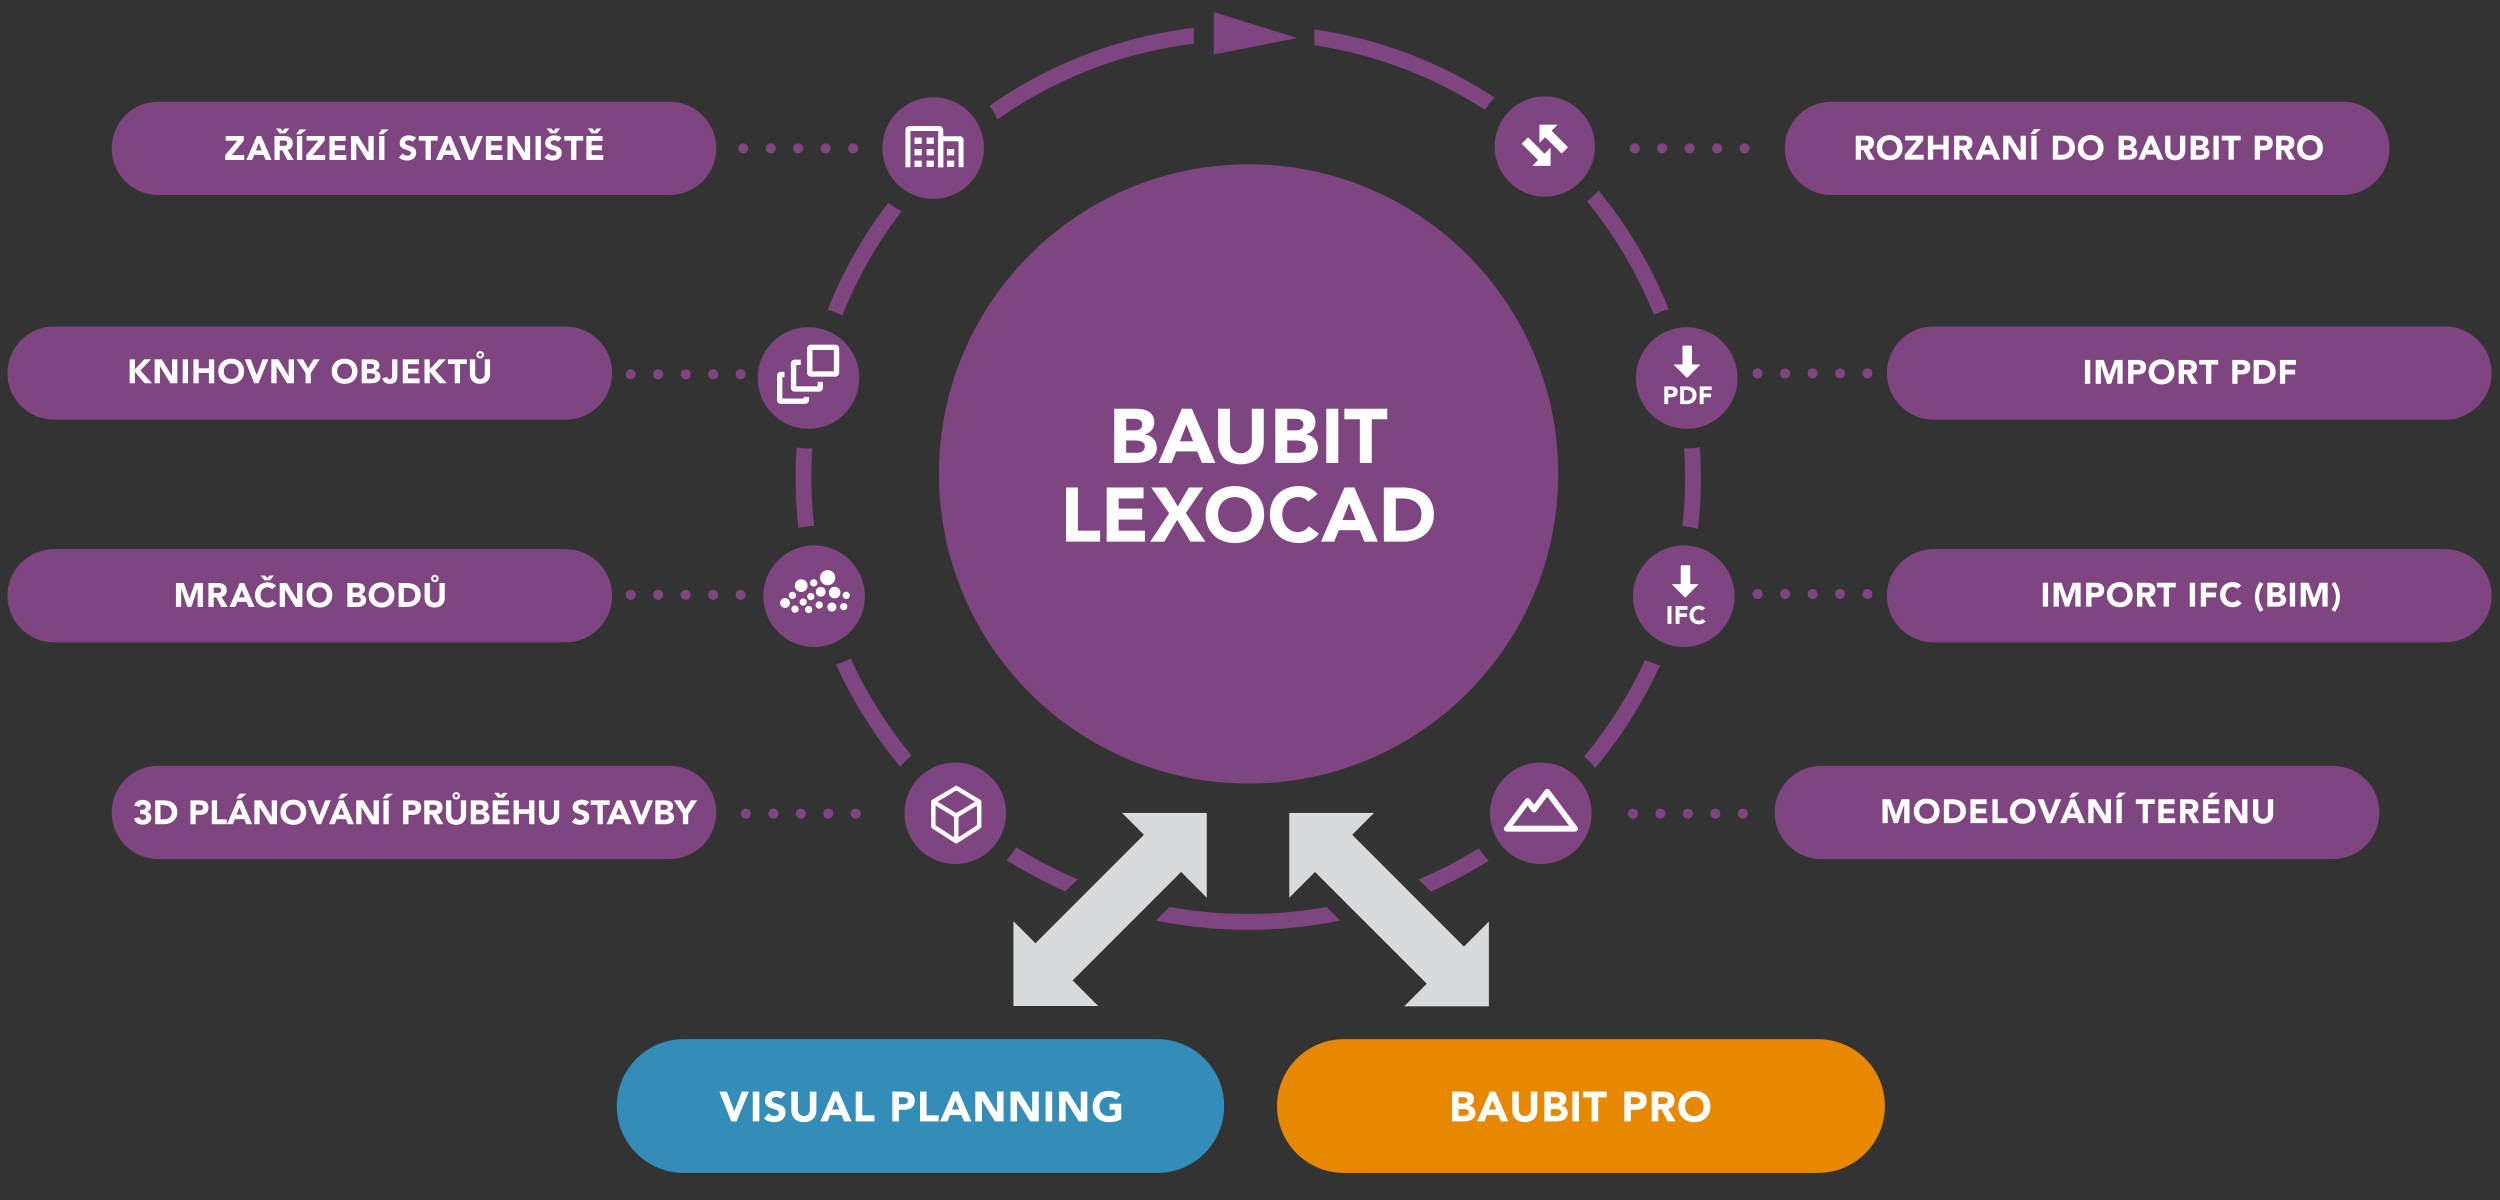
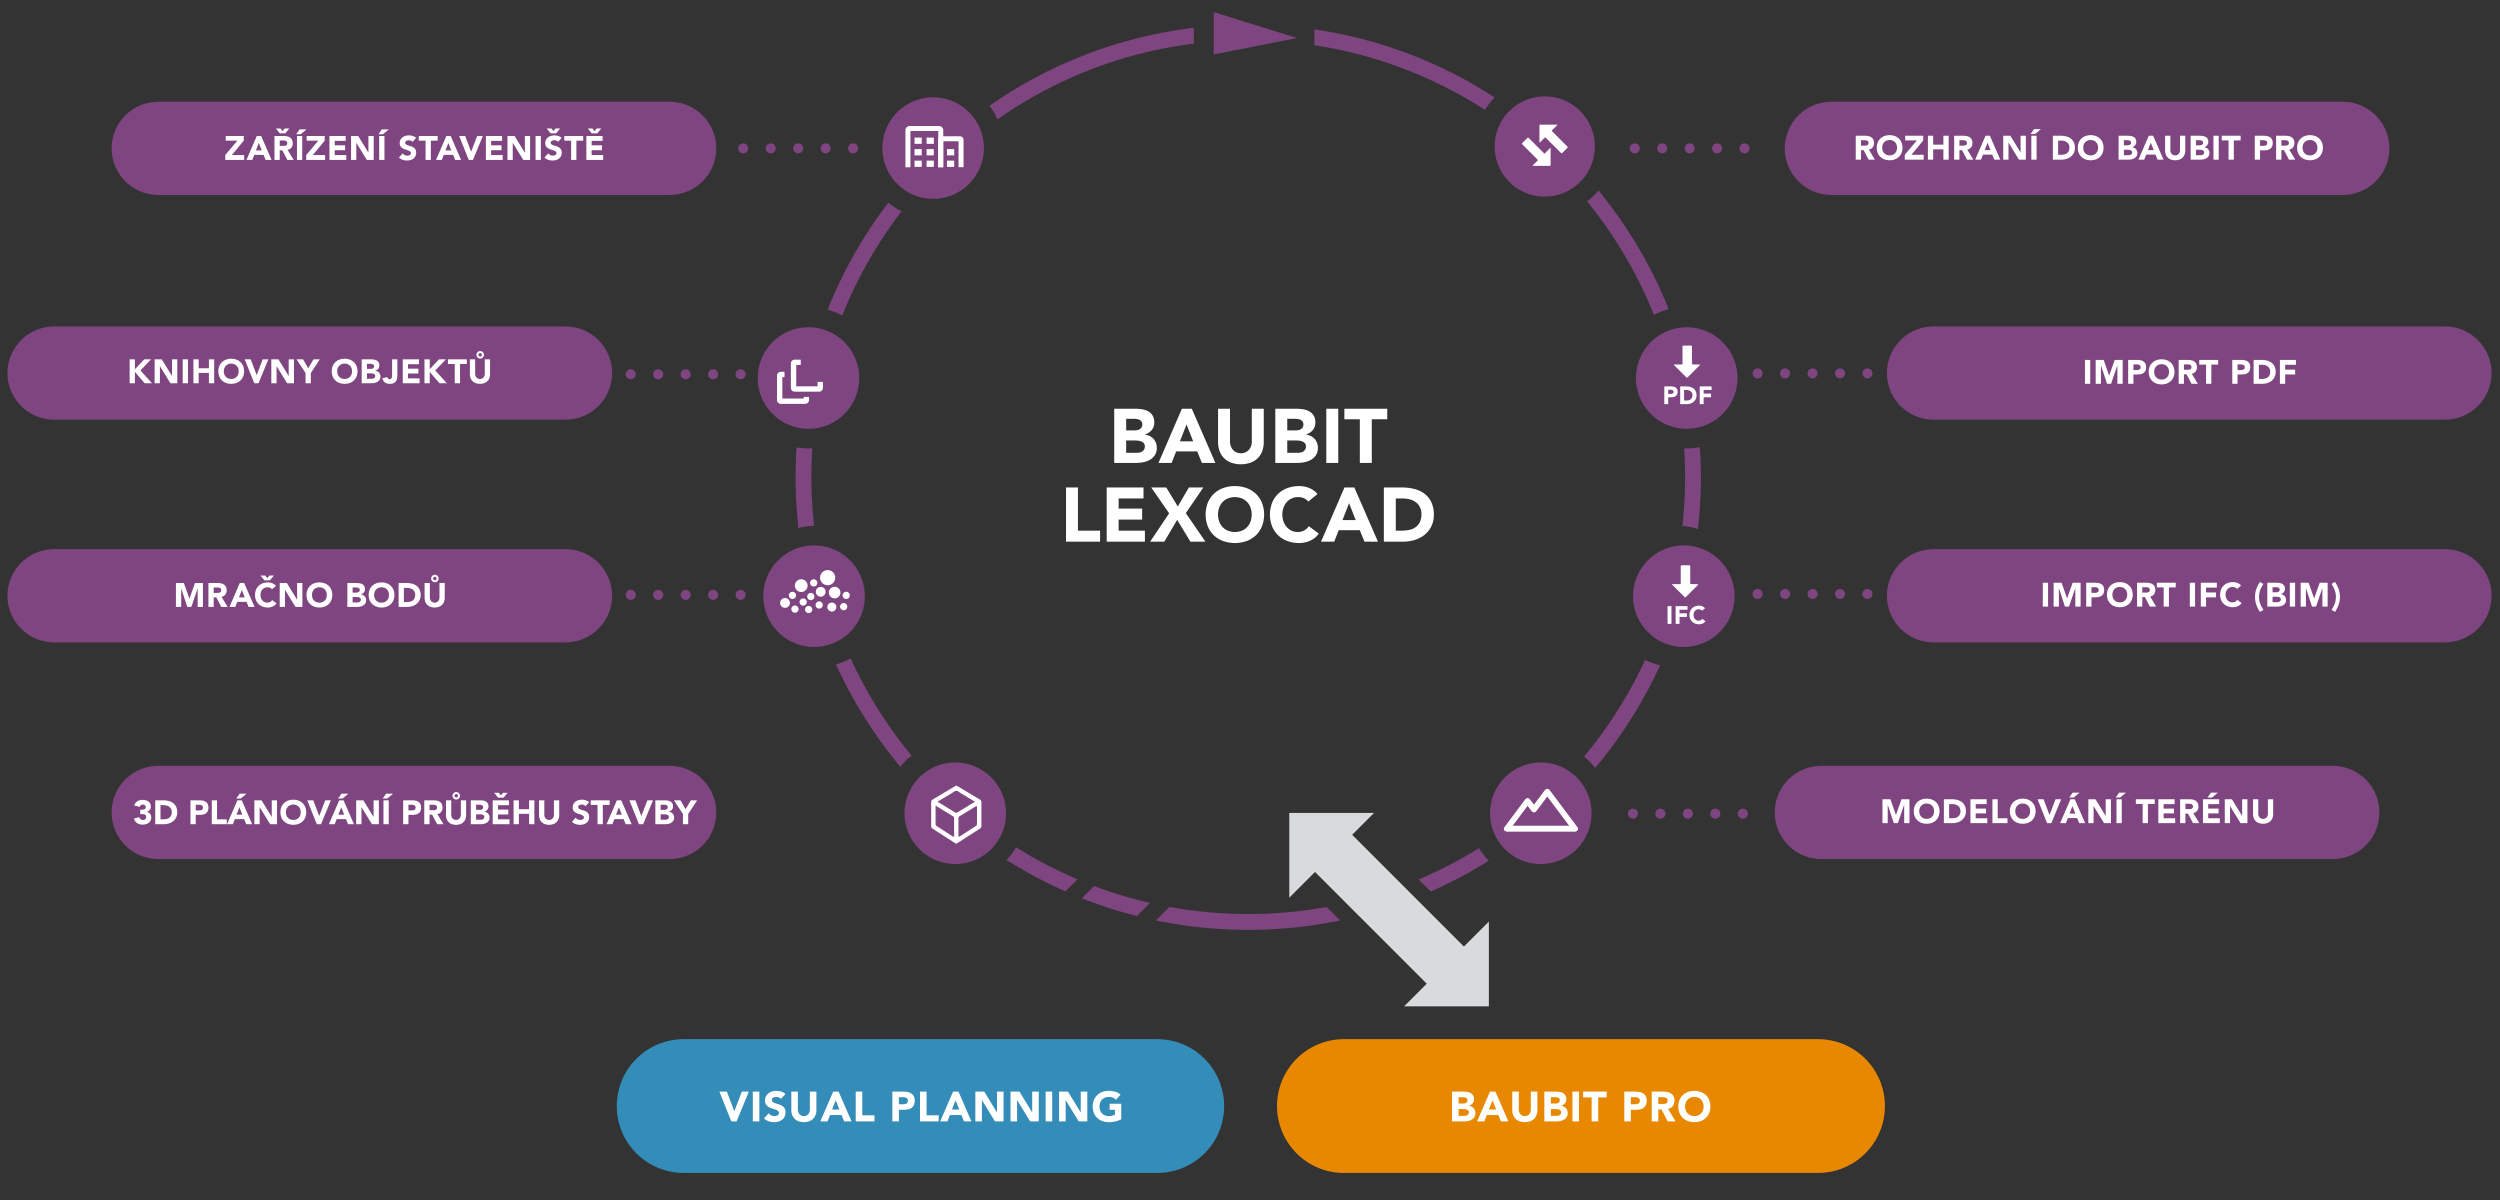
<svg xmlns="http://www.w3.org/2000/svg" id="ba915b26-75e0-456c-a043-95d2855987ba" data-name="Ebene 1" viewBox="0 0 2000 960">
  <rect x="0" y="0" width="2000" height="960" fill="#333333" stroke="none" />
  <title>lexocad</title>
  <path d="M1135.004,703.559l9.642,9.642a361.458,361.458,0,0,0,46.358-24.622,56.815,56.815,0,0,1-7.836-10.056,348.806,348.806,0,0,1-48.164,25.036m-3.533,15.154-9.816-9.817a346.565,346.565,0,0,1-44.807,13.499l10.524,10.524a359.281,359.281,0,0,0,44.099-14.206m-256.177-9.905-9.817,9.816a359.204,359.204,0,0,0,44.077,14.229l10.52-10.52a346.735,346.735,0,0,1-44.78-13.525m-62.435-31.011a56.721,56.721,0,0,1-7.669,10.16,361.406,361.406,0,0,0,47.121,25.147l9.645-9.645a348.858,348.858,0,0,1-49.097-25.662m-161.6-257.202a353.382,353.382,0,0,1-2.164-38.886c0-7.746.279-15.426.775-23.047-1.018.055-2.041.086-3.073.086a56.979,56.979,0,0,1-9.528-.814c-.512,7.882-.801,15.825-.801,23.837a365.929,365.929,0,0,0,2.284,40.648,56.512,56.512,0,0,1,12.507-1.824m22.54-168.171a349.02,349.02,0,0,1,47.509-83.453,56.672,56.672,0,0,1-10.67-6.772,361.571,361.571,0,0,0-48.522,85.494,56.26,56.26,0,0,1,11.683,4.731m55.489,352.054a349.653,349.653,0,0,1-48.778-77.777,56.253,56.253,0,0,1-11.713,4.825,362.296,362.296,0,0,0,51.42,81.84,56.916,56.916,0,0,1,9.071-8.888m68.654-508.945a347.517,347.517,0,0,1,157.134-60.63v-12.646a360.045,360.045,0,0,0-163.426,62.336,56.489,56.489,0,0,1,6.292,10.94m263.404,630.047a352.612,352.612,0,0,1-125.783-.05l-10.813,10.813a364.675,364.675,0,0,0,147.415.055Zm126.641-637.642a56.005,56.005,0,0,1,7.71-9.98,359.919,359.919,0,0,0-144.214-54.457v12.688a347.352,347.352,0,0,1,136.504,51.749m128.13,439.966a349.619,349.619,0,0,1-48.85,77.324,56.883,56.883,0,0,1,8.882,9.112,362.292,362.292,0,0,0,51.932-82.147,56.136,56.136,0,0,1-11.964-4.289m7.053-276.017a56.171,56.171,0,0,1,11.772-4.516,361.902,361.902,0,0,0-56.133-94.978,56.205,56.205,0,0,1-9.111,8.754,349.229,349.229,0,0,1,53.472,90.74m37.551,129.884c0-8.087-.293-16.105-.815-24.061a56.799,56.799,0,0,1-10.779,1.038c-.606,0-1.205-.026-1.805-.045.494,7.607.773,15.273.773,23.006a353.191,353.191,0,0,1-2.184,39.054,56.303,56.303,0,0,1,12.434,2.467,365.898,365.898,0,0,0,2.376-41.459" style="fill:#7f4581" />
  <path d="M125.799,81.438v-.047h410.888v.047a37.262,37.262,0,0,1,0,74.5v.047H125.799v-.047a37.258,37.258,0,0,1,0-74.5" style="fill:#7f4581" />
  <path d="M42.463,261.203v-.047h410.888v.047a37.262,37.262,0,0,1,0,74.5v.047H42.463v-.047a37.258,37.258,0,0,1,0-74.5" style="fill:#7f4581" />
  <path d="M42.463,439.375v-.047h410.888v.047a37.262,37.262,0,0,1,0,74.5v.047H42.463v-.047a37.258,37.258,0,0,1,0-74.5" style="fill:#7f4581" />
  <path d="M125.799,612.711v-.047h410.888v.047a37.262,37.262,0,0,1,0,74.5v.047H125.799v-.047a37.258,37.258,0,0,1,0-74.5" style="fill:#7f4581" />
  <path d="M1875.026,81.438v-.047H1464.138v.047a37.262,37.262,0,0,0,0,74.5v.047h410.888v-.047a37.258,37.258,0,0,0,0-74.5" style="fill:#7f4581" />
  <path d="M1956.756,261.203v-.047H1545.868v.047a37.262,37.262,0,0,0,0,74.5v.047h410.888v-.047a37.258,37.258,0,0,0,0-74.5" style="fill:#7f4581" />
  <path d="M1956.756,439.375v-.047H1545.868v.047a37.262,37.262,0,0,0,0,74.5v.047h410.888v-.047a37.258,37.258,0,0,0,0-74.5" style="fill:#7f4581" />
-   <path d="M1246.563,379.125c0-136.781-110.898-247.687-247.699-247.687-136.799,0-247.698,110.906-247.698,247.687,0,136.812,110.899,247.719,247.698,247.719,136.801,0,247.699-110.907,247.699-247.719" style="fill:#7f4581" />
  <path d="M1867.001,612.711v-.047H1456.113v.047a37.262,37.262,0,0,0,0,74.5v.047H1867.001v-.047a37.258,37.258,0,0,0,0-74.5" style="fill:#7f4581" />
  <path d="M1235.795,157.281a40.078,40.078,0,1,0-40.071-40.094,40.095,40.095,0,0,0,40.071,40.094" style="fill:#7f4581" />
  <path d="M1347.047,517.562a40.609,40.609,0,1,0-40.609-40.594,40.59,40.59,0,0,0,40.609,40.594" style="fill:#7f4581" />
  <path d="M1349.377,343.031a40.609,40.609,0,1,0-40.609-40.594,40.59,40.59,0,0,0,40.609,40.594" style="fill:#7f4581" />
  <path d="M1232.648,691.219a40.609,40.609,0,1,0-40.609-40.594,40.59,40.59,0,0,0,40.609,40.594" style="fill:#7f4581" />
  <path d="M651.253,517.562a40.609,40.609,0,1,1,40.609-40.594,40.589,40.589,0,0,1-40.609,40.594" style="fill:#7f4581" />
  <path d="M646.797,343.031a40.609,40.609,0,1,1,40.609-40.594,40.59,40.59,0,0,1-40.609,40.594" style="fill:#7f4581" />
  <path d="M764.234,691.219a40.609,40.609,0,1,1,40.609-40.594,40.589,40.589,0,0,1-40.609,40.594" style="fill:#7f4581" />
  <path d="M1842.468,115.709a5.63,5.63,0,0,1,1.201-1.957,5.486,5.486,0,0,1,1.877-1.283,6.733,6.733,0,0,1,4.887,0,5.497,5.497,0,0,1,1.877,1.283,5.644,5.644,0,0,1,1.201,1.957,7.467,7.467,0,0,1,0,4.927,5.667,5.667,0,0,1-1.201,1.945,5.496,5.496,0,0,1-1.877,1.282,6.734,6.734,0,0,1-4.887,0,5.485,5.485,0,0,1-1.877-1.282,5.652,5.652,0,0,1-1.201-1.945,7.469,7.469,0,0,1,0-4.927m-4.023,6.615a9.122,9.122,0,0,0,2.147,3.173,9.445,9.445,0,0,0,3.267,2.011,12.506,12.506,0,0,0,8.262,0,9.465,9.465,0,0,0,3.267-2.011,9.121,9.121,0,0,0,2.146-3.173,11.611,11.611,0,0,0,0-8.316,9.118,9.118,0,0,0-2.146-3.172,9.468,9.468,0,0,0-3.267-2.012,12.505,12.505,0,0,0-8.262,0,9.448,9.448,0,0,0-3.267,2.012,9.119,9.119,0,0,0-2.147,3.172,11.625,11.625,0,0,0,0,8.316m-13.346-10.152h2.754a8.585,8.585,0,0,1,1.161.081,3.378,3.378,0,0,1,1.053.31,1.989,1.989,0,0,1,.756.662,2.017,2.017,0,0,1,.297,1.161,1.938,1.938,0,0,1-.337,1.215,1.984,1.984,0,0,1-.851.634,3.795,3.795,0,0,1-1.147.244c-.424.026-.824.04-1.202.04h-2.484Zm-4.212,15.552h4.212v-7.641h2.079l3.996,7.641h5.049l-4.86-8.073a4.741,4.741,0,0,0,3.078-1.796,5.607,5.607,0,0,0,1.053-3.442,6.053,6.053,0,0,0-.58-2.795,4.741,4.741,0,0,0-1.566-1.782,6.62,6.62,0,0,0-2.295-.945,13.126,13.126,0,0,0-2.768-.283h-7.398Zm-12.854-15.552h2.16a12.007,12.007,0,0,1,1.242.068,3.692,3.692,0,0,1,1.174.31,2.244,2.244,0,0,1,.864.689,1.894,1.894,0,0,1,.338,1.174,2.223,2.223,0,0,1-.257,1.121,1.934,1.934,0,0,1-.675.701,2.891,2.891,0,0,1-.945.365,5.424,5.424,0,0,1-1.093.108h-2.808Zm-4.212,15.552h4.212v-7.452h3.078a13.208,13.208,0,0,0,2.808-.283,6.026,6.026,0,0,0,2.241-.959,4.623,4.623,0,0,0,1.485-1.809,6.524,6.524,0,0,0,.54-2.808,6.107,6.107,0,0,0-.581-2.822,4.712,4.712,0,0,0-1.566-1.781,6.389,6.389,0,0,0-2.308-.932,14.039,14.039,0,0,0-2.808-.27h-7.101Zm-20.979,0h4.212v-15.39h5.454v-3.726h-15.12v3.726h5.454Zm-12.09,0h4.212v-19.116h-4.212Zm-14.005-7.911h3.186a8.221,8.221,0,0,1,1.107.081,4.357,4.357,0,0,1,1.107.297,2.15,2.15,0,0,1,.851.635,1.692,1.692,0,0,1,.337,1.093,2.038,2.038,0,0,1-.256,1.053,2.162,2.162,0,0,1-.662.702,2.604,2.604,0,0,1-.904.378,4.664,4.664,0,0,1-.986.108h-3.78Zm0-7.641h2.862a5.599,5.599,0,0,1,.999.094,3.181,3.181,0,0,1,.918.311,1.794,1.794,0,0,1,.662.608,1.769,1.769,0,0,1,.256.985,1.951,1.951,0,0,1-.229.972,1.837,1.837,0,0,1-.608.648,2.659,2.659,0,0,1-.85.351,4.302,4.302,0,0,1-.959.108h-3.051Zm-4.212,15.552h7.83a12.368,12.368,0,0,0,2.552-.27,7.347,7.347,0,0,0,2.308-.891,5.103,5.103,0,0,0,1.674-1.633,4.597,4.597,0,0,0,.648-2.525,4.981,4.981,0,0,0-.297-1.728,4.258,4.258,0,0,0-.85-1.417,4.597,4.597,0,0,0-1.323-1,5.483,5.483,0,0,0-1.715-.526v-.054a4.974,4.974,0,0,0,2.39-1.526,4.011,4.011,0,0,0,.904-2.686,4.511,4.511,0,0,0-.621-2.511,4.318,4.318,0,0,0-1.62-1.472,6.84,6.84,0,0,0-2.254-.701,18.03,18.03,0,0,0-2.498-.176h-7.128Zm-4.328-19.116h-4.212v11.583a4.655,4.655,0,0,1-.283,1.647,3.936,3.936,0,0,1-.797,1.31,3.636,3.636,0,0,1-1.215.863,3.746,3.746,0,0,1-1.539.311,3.835,3.835,0,0,1-1.552-.311,3.593,3.593,0,0,1-1.229-.863,3.936,3.936,0,0,1-.796-1.31,4.655,4.655,0,0,1-.284-1.647v-11.583h-4.212v11.745a9.219,9.219,0,0,0,.513,3.132,6.892,6.892,0,0,0,1.526,2.484,6.986,6.986,0,0,0,2.524,1.647,10.588,10.588,0,0,0,6.993,0,6.991,6.991,0,0,0,2.525-1.647,6.891,6.891,0,0,0,1.525-2.484,9.219,9.219,0,0,0,.513-3.132Zm-25.215,11.502h-4.671l2.322-5.94Zm-12.231,7.614h4.644l1.593-4.05h7.425l1.647,4.05h4.752l-8.316-19.116h-3.483Zm-11.659-7.911h3.186a8.221,8.221,0,0,1,1.107.081,4.359,4.359,0,0,1,1.107.297,2.143,2.143,0,0,1,.851.635,1.687,1.687,0,0,1,.337,1.093,2.029,2.029,0,0,1-.256,1.053,2.15,2.15,0,0,1-.662.702,2.603,2.603,0,0,1-.904.378,4.657,4.657,0,0,1-.986.108h-3.78Zm0-7.641h2.862a5.599,5.599,0,0,1,.999.094,3.181,3.181,0,0,1,.918.311,1.786,1.786,0,0,1,.662.608,1.761,1.761,0,0,1,.256.985,1.942,1.942,0,0,1-.229.972,1.83,1.83,0,0,1-.608.648,2.65,2.65,0,0,1-.85.351,4.295,4.295,0,0,1-.959.108h-3.051Zm-4.212,15.552h7.83a12.361,12.361,0,0,0,2.552-.27,7.337,7.337,0,0,0,2.308-.891,5.103,5.103,0,0,0,1.674-1.633,4.597,4.597,0,0,0,.648-2.525,4.981,4.981,0,0,0-.297-1.728,4.241,4.241,0,0,0-.85-1.417,4.582,4.582,0,0,0-1.323-1,5.482,5.482,0,0,0-1.715-.526v-.054a4.969,4.969,0,0,0,2.39-1.526,4.006,4.006,0,0,0,.904-2.686,4.511,4.511,0,0,0-.621-2.511,4.317,4.317,0,0,0-1.62-1.472,6.84,6.84,0,0,0-2.254-.701,18.029,18.029,0,0,0-2.498-.176h-7.128Zm-27.876-12.015a5.615,5.615,0,0,1,1.201-1.957,5.488,5.488,0,0,1,1.877-1.283,6.733,6.733,0,0,1,4.887,0,5.482,5.482,0,0,1,1.876,1.283,5.646,5.646,0,0,1,1.202,1.957,7.469,7.469,0,0,1,0,4.927,5.669,5.669,0,0,1-1.202,1.945,5.481,5.481,0,0,1-1.876,1.282,6.734,6.734,0,0,1-4.887,0,5.487,5.487,0,0,1-1.877-1.282,5.637,5.637,0,0,1-1.201-1.945,7.45,7.45,0,0,1,0-4.927m-4.023,6.615a9.121,9.121,0,0,0,2.146,3.173,9.456,9.456,0,0,0,3.267,2.011,12.506,12.506,0,0,0,8.262,0,9.454,9.454,0,0,0,3.267-2.011,9.12,9.12,0,0,0,2.147-3.173,11.625,11.625,0,0,0,0-8.316,9.117,9.117,0,0,0-2.147-3.172,9.457,9.457,0,0,0-3.267-2.012,12.505,12.505,0,0,0-8.262,0,9.459,9.459,0,0,0-3.267,2.012,9.118,9.118,0,0,0-2.146,3.172,11.613,11.613,0,0,0,0,8.316m-16.481-9.828h2.484a9.341,9.341,0,0,1,2.525.337,6.232,6.232,0,0,1,2.092,1.013,4.895,4.895,0,0,1,1.418,1.714,5.349,5.349,0,0,1,.526,2.444,6.419,6.419,0,0,1-.526,2.741,4.735,4.735,0,0,1-1.445,1.809,5.795,5.795,0,0,1-2.173.985,11.776,11.776,0,0,1-2.714.297h-2.187Zm-4.212,15.228h6.885a13.317,13.317,0,0,0,4.077-.621,10.443,10.443,0,0,0,3.429-1.822,8.802,8.802,0,0,0,2.363-2.971,9.098,9.098,0,0,0,.877-4.09,10.017,10.017,0,0,0-.904-4.455,8.156,8.156,0,0,0-2.444-2.984,9.992,9.992,0,0,0-3.604-1.66,18.039,18.039,0,0,0-4.361-.513h-6.318Zm-17.819-20.52h3.564l4.671-3.888h-5.508Zm.594,20.52h4.212v-19.116h-4.212Zm-22.502,0h4.212v-13.608h.054l8.343,13.608h5.508v-19.116h-4.212v13.284h-.054l-8.127-13.284h-5.724Zm-10.176-7.614h-4.671l2.322-5.94Zm-12.231,7.614h4.644l1.593-4.05h7.425l1.647,4.05h4.752l-8.316-19.116h-3.483Zm-12.628-15.552h2.754a8.587,8.587,0,0,1,1.161.081,3.378,3.378,0,0,1,1.053.31,1.989,1.989,0,0,1,.756.662,2.017,2.017,0,0,1,.297,1.161,1.931,1.931,0,0,1-.337,1.215,1.983,1.983,0,0,1-.851.634,3.795,3.795,0,0,1-1.147.244c-.423.026-.824.04-1.202.04h-2.484Zm-4.212,15.552h4.212v-7.641h2.079l3.996,7.641h5.049l-4.86-8.073a4.741,4.741,0,0,0,3.078-1.796,5.608,5.608,0,0,0,1.053-3.442,6.039,6.039,0,0,0-.58-2.795,4.732,4.732,0,0,0-1.566-1.782,6.613,6.613,0,0,0-2.295-.945,13.128,13.128,0,0,0-2.768-.283h-7.398Zm-20.997,0h4.212v-8.262h8.181v8.262h4.212v-19.116h-4.212v7.128h-8.181v-7.128h-4.212Zm-18.511,0h15.12v-3.888h-9.828l9.504-11.502v-3.726h-14.445v3.726h9.342l-9.693,11.502Zm-17.639-12.015a5.629,5.629,0,0,1,1.201-1.957,5.486,5.486,0,0,1,1.877-1.283,6.733,6.733,0,0,1,4.887,0,5.484,5.484,0,0,1,1.876,1.283,5.631,5.631,0,0,1,1.202,1.957,7.467,7.467,0,0,1,0,4.927,5.654,5.654,0,0,1-1.202,1.945,5.483,5.483,0,0,1-1.876,1.282,6.734,6.734,0,0,1-4.887,0,5.485,5.485,0,0,1-1.877-1.282,5.652,5.652,0,0,1-1.201-1.945,7.452,7.452,0,0,1,0-4.927m-4.023,6.615a9.118,9.118,0,0,0,2.146,3.173,9.459,9.459,0,0,0,3.268,2.011,12.506,12.506,0,0,0,8.262,0,9.452,9.452,0,0,0,3.266-2.011,9.124,9.124,0,0,0,2.147-3.173,11.611,11.611,0,0,0,0-8.316,9.12,9.12,0,0,0-2.147-3.172,9.455,9.455,0,0,0-3.266-2.012,12.505,12.505,0,0,0-8.262,0,9.461,9.461,0,0,0-3.268,2.012,9.115,9.115,0,0,0-2.146,3.172,11.611,11.611,0,0,0,0,8.316m-13.346-10.152h2.754a8.585,8.585,0,0,1,1.161.081,3.378,3.378,0,0,1,1.053.31,1.989,1.989,0,0,1,.756.662,2.017,2.017,0,0,1,.297,1.161,1.938,1.938,0,0,1-.337,1.215,1.984,1.984,0,0,1-.851.634,3.795,3.795,0,0,1-1.147.244c-.424.026-.824.04-1.202.04h-2.484Zm-4.212,15.552h4.212v-7.641h2.079l3.996,7.641h5.049l-4.86-8.073a4.741,4.741,0,0,0,3.078-1.796,5.607,5.607,0,0,0,1.053-3.442,6.038,6.038,0,0,0-.581-2.795,4.729,4.729,0,0,0-1.565-1.782,6.62,6.62,0,0,0-2.295-.945,13.126,13.126,0,0,0-2.768-.283h-7.398Z" style="fill:#fff" />
  <path d="M1823.93,307.049h4.212v-7.452h7.965v-3.888H1828.142v-3.888h8.613v-3.888h-12.825ZM1807.106,291.821h2.484a9.294,9.294,0,0,1,2.525.337,6.22,6.22,0,0,1,2.092,1.013,4.893,4.893,0,0,1,1.418,1.714,5.346,5.346,0,0,1,.526,2.444,6.411,6.411,0,0,1-.526,2.74,4.727,4.727,0,0,1-1.445,1.809,5.798,5.798,0,0,1-2.173.986,11.775,11.775,0,0,1-2.714.297h-2.187Zm-4.212,15.228h6.885a13.316,13.316,0,0,0,4.077-.621,10.445,10.445,0,0,0,3.429-1.823,8.786,8.786,0,0,0,2.363-2.97,9.084,9.084,0,0,0,.877-4.09,10.004,10.004,0,0,0-.904-4.455,8.155,8.155,0,0,0-2.444-2.984,9.976,9.976,0,0,0-3.604-1.66,18.038,18.038,0,0,0-4.361-.513h-6.318Zm-12.854-15.552H1792.2a12.279,12.279,0,0,1,1.242.067,3.695,3.695,0,0,1,1.174.311,2.242,2.242,0,0,1,.864.688,1.897,1.897,0,0,1,.338,1.175,2.217,2.217,0,0,1-.257,1.12,1.944,1.944,0,0,1-.675.702,2.889,2.889,0,0,1-.945.365,5.424,5.424,0,0,1-1.093.108h-2.808Zm-4.212,15.552h4.212v-7.452h3.078a13.133,13.133,0,0,0,2.808-.284,6.019,6.019,0,0,0,2.241-.958,4.606,4.606,0,0,0,1.485-1.809,6.51,6.51,0,0,0,.54-2.808,6.102,6.102,0,0,0-.581-2.822,4.723,4.723,0,0,0-1.566-1.782,6.384,6.384,0,0,0-2.308-.931,14.027,14.027,0,0,0-2.808-.27h-7.101Zm-20.979,0h4.212v-15.39h5.454v-3.726h-15.12v3.726h5.454Zm-17.703-15.552h2.754a8.588,8.588,0,0,1,1.161.081,3.397,3.397,0,0,1,1.053.31,1.997,1.997,0,0,1,.756.662,2.017,2.017,0,0,1,.297,1.161,1.932,1.932,0,0,1-.338,1.215,1.989,1.989,0,0,1-.85.634,3.772,3.772,0,0,1-1.148.243q-.635.041-1.201.041h-2.484Zm-4.212,15.552h4.212v-7.641h2.079l3.996,7.641H1758.27l-4.86-8.073a4.741,4.741,0,0,0,3.078-1.796,5.61,5.61,0,0,0,1.053-3.442,6.036,6.036,0,0,0-.581-2.795,4.724,4.724,0,0,0-1.566-1.782,6.565,6.565,0,0,0-2.295-.945,13.049,13.049,0,0,0-2.767-.283H1742.934ZM1723.759,295.034a5.629,5.629,0,0,1,1.201-1.958,5.485,5.485,0,0,1,1.877-1.282,6.734,6.734,0,0,1,4.887,0,5.48,5.48,0,0,1,1.876,1.282,5.662,5.662,0,0,1,1.202,1.958,7.469,7.469,0,0,1,0,4.927,5.676,5.676,0,0,1-1.202,1.944,5.469,5.469,0,0,1-1.876,1.283,6.734,6.734,0,0,1-4.887,0,5.474,5.474,0,0,1-1.877-1.283,5.642,5.642,0,0,1-1.201-1.944,7.45,7.45,0,0,1,0-4.927m-4.023,6.615a9.117,9.117,0,0,0,2.146,3.172,9.444,9.444,0,0,0,3.267,2.012,12.506,12.506,0,0,0,8.262,0,9.442,9.442,0,0,0,3.267-2.012,9.118,9.118,0,0,0,2.147-3.172,11.625,11.625,0,0,0,0-8.316,9.132,9.132,0,0,0-2.147-3.173,9.455,9.455,0,0,0-3.267-2.011,12.506,12.506,0,0,0-8.262,0,9.457,9.457,0,0,0-3.267,2.011,9.131,9.131,0,0,0-2.146,3.173,11.611,11.611,0,0,0,0,8.316M1706.738,291.497h2.16a12.279,12.279,0,0,1,1.242.067,3.7,3.7,0,0,1,1.175.311,2.249,2.249,0,0,1,.864.688,1.903,1.903,0,0,1,.337,1.175,2.228,2.228,0,0,1-.256,1.12,1.952,1.952,0,0,1-.675.702,2.897,2.897,0,0,1-.945.365,5.434,5.434,0,0,1-1.094.108h-2.808Zm-4.212,15.552h4.212v-7.452h3.078a13.133,13.133,0,0,0,2.808-.284,6.019,6.019,0,0,0,2.241-.958,4.606,4.606,0,0,0,1.485-1.809,6.51,6.51,0,0,0,.54-2.808,6.104,6.104,0,0,0-.58-2.822,4.733,4.733,0,0,0-1.566-1.782,6.395,6.395,0,0,0-2.309-.931,14.027,14.027,0,0,0-2.808-.27h-7.101Zm-25.992,0h4.212V292.388h.054l4.833,14.661h3.213l5.022-14.661h.054v14.661h4.212V287.933h-6.345l-4.428,12.474h-.054l-4.401-12.474h-6.372Zm-8.57,0h4.212V287.933h-4.212Z" style="fill:#fff" />
  <path d="M1868.006,489.511l.054-.108a25.248,25.248,0,0,0,2.875-5.657,19.625,19.625,0,0,0,0-12.447,25.219,25.219,0,0,0-2.875-5.656l-.054-.108-2.781,1.62q.81,1.296,1.458,2.484a17.497,17.497,0,0,1,1.093,2.416,15.8,15.8,0,0,1,.689,2.565,17.453,17.453,0,0,1,0,5.805,15.8,15.8,0,0,1-.689,2.565,17.511,17.511,0,0,1-1.093,2.417q-.648,1.186-1.458,2.484Zm-27.486-4.212h4.212V470.638h.054l4.833,14.661h3.213l5.022-14.661h.054v14.661h4.212V466.183h-6.345l-4.428,12.474h-.054l-4.401-12.474H1840.52Zm-8.64,0h4.212V466.183h-4.212Zm-13.823-7.911h3.186a8.25,8.25,0,0,1,1.107.081,4.37,4.37,0,0,1,1.107.297,2.144,2.144,0,0,1,.85.634,1.69,1.69,0,0,1,.338,1.094,2.029,2.029,0,0,1-.257,1.053,2.148,2.148,0,0,1-.661.702,2.611,2.611,0,0,1-.905.378,4.649,4.649,0,0,1-.985.108h-3.78Zm0-7.641h2.862a5.518,5.518,0,0,1,.999.094,3.162,3.162,0,0,1,.918.311,1.696,1.696,0,0,1,.918,1.593,1.942,1.942,0,0,1-.23.972,1.836,1.836,0,0,1-.607.648,2.663,2.663,0,0,1-.851.351,4.285,4.285,0,0,1-.958.108h-3.051Zm-4.212,15.552h7.83a12.35,12.35,0,0,0,2.551-.27,7.353,7.353,0,0,0,2.309-.891,5.096,5.096,0,0,0,1.674-1.634,4.593,4.593,0,0,0,.648-2.524,5.006,5.006,0,0,0-.297-1.728,4.277,4.277,0,0,0-.851-1.418,4.579,4.579,0,0,0-1.323-.999,5.451,5.451,0,0,0-1.714-.526v-.054a4.978,4.978,0,0,0,2.389-1.526,4.009,4.009,0,0,0,.905-2.686,4.51,4.51,0,0,0-.621-2.511,4.333,4.333,0,0,0-1.62-1.472,6.833,6.833,0,0,0-2.255-.702,18.022,18.022,0,0,0-2.497-.175h-7.128Zm-5.886-19.764-.054.108a25.213,25.213,0,0,0-2.876,5.656,19.641,19.641,0,0,0,0,12.447,25.242,25.242,0,0,0,2.876,5.657l.054.108,2.781-1.62q-.81-1.296-1.458-2.484a17.518,17.518,0,0,1-1.094-2.417,15.798,15.798,0,0,1-.688-2.565,17.453,17.453,0,0,1,0-5.805,15.798,15.798,0,0,1,.688-2.565,17.505,17.505,0,0,1,1.094-2.416q.648-1.188,1.458-2.484Zm-15.12,2.97a6.496,6.496,0,0,0-1.404-1.323,7.699,7.699,0,0,0-1.633-.864,9.13,9.13,0,0,0-1.729-.473,10.107,10.107,0,0,0-1.687-.148,11.777,11.777,0,0,0-4.131.702,9.455,9.455,0,0,0-3.267,2.011,9.105,9.105,0,0,0-2.146,3.173,11.611,11.611,0,0,0,0,8.316,9.101,9.101,0,0,0,2.146,3.172,9.457,9.457,0,0,0,3.267,2.012,11.8,11.8,0,0,0,4.131.702,9.524,9.524,0,0,0,3.834-.81,7.309,7.309,0,0,0,3.078-2.511l-3.51-2.619a4.567,4.567,0,0,1-1.647,1.512,4.75,4.75,0,0,1-2.295.54,4.952,4.952,0,0,1-2.119-.459,5.194,5.194,0,0,1-1.715-1.283,6.12,6.12,0,0,1-1.147-1.944,7.452,7.452,0,0,1,0-4.927,5.945,5.945,0,0,1,1.161-1.958,5.238,5.238,0,0,1,3.955-1.741,5.074,5.074,0,0,1,2.092.405,4.132,4.132,0,0,1,1.526,1.161Zm-32.184,16.794h4.212v-7.452h7.965v-3.888h-7.965v-3.888h8.613v-3.888h-12.825Zm-8.801,0h4.212V466.183h-4.212Zm-20.925,0h4.212v-15.39h5.454v-3.726h-15.12v3.726h5.454Zm-17.091-15.552h2.754a8.588,8.588,0,0,1,1.161.081,3.353,3.353,0,0,1,1.053.31,1.981,1.981,0,0,1,.756.662,2.017,2.017,0,0,1,.297,1.161,1.938,1.938,0,0,1-.337,1.215,1.991,1.991,0,0,1-.851.634,3.767,3.767,0,0,1-1.147.243q-.636.04-1.202.041h-2.484Zm-4.212,15.552h4.212v-7.641h2.079l3.996,7.641h5.049l-4.86-8.073a4.741,4.741,0,0,0,3.078-1.796,5.609,5.609,0,0,0,1.053-3.442,6.05,6.05,0,0,0-.58-2.795,4.725,4.725,0,0,0-1.566-1.782,6.583,6.583,0,0,0-2.295-.945,13.066,13.066,0,0,0-2.768-.283H1709.626Zm-19.291-12.015a5.636,5.636,0,0,1,1.201-1.958,5.484,5.484,0,0,1,1.877-1.282,6.733,6.733,0,0,1,4.887,0,5.494,5.494,0,0,1,1.877,1.282,5.651,5.651,0,0,1,1.201,1.958,7.452,7.452,0,0,1,0,4.927,5.674,5.674,0,0,1-1.201,1.944,5.496,5.496,0,0,1-1.877,1.283,6.734,6.734,0,0,1-4.887,0,5.487,5.487,0,0,1-1.877-1.283,5.659,5.659,0,0,1-1.201-1.944,7.469,7.469,0,0,1,0-4.927m-4.023,6.615a9.129,9.129,0,0,0,2.146,3.172,9.457,9.457,0,0,0,3.267,2.012,12.509,12.509,0,0,0,8.263,0,9.468,9.468,0,0,0,3.267-2.012,9.131,9.131,0,0,0,2.146-3.172,11.611,11.611,0,0,0,0-8.316,9.135,9.135,0,0,0-2.146-3.173,9.465,9.465,0,0,0-3.267-2.011,12.509,12.509,0,0,0-8.263,0,9.455,9.455,0,0,0-3.267,2.011,9.133,9.133,0,0,0-2.146,3.173,11.611,11.611,0,0,0,0,8.316m-13.135-10.152h2.16a11.997,11.997,0,0,1,1.242.067,3.697,3.697,0,0,1,1.174.311,2.243,2.243,0,0,1,.864.688,1.896,1.896,0,0,1,.338,1.175,2.217,2.217,0,0,1-.257,1.12,1.944,1.944,0,0,1-.675.702,2.912,2.912,0,0,1-.945.365,5.422,5.422,0,0,1-1.093.108h-2.808Zm-4.212,15.552h4.212v-7.452h3.078a13.133,13.133,0,0,0,2.808-.284,6.027,6.027,0,0,0,2.241-.958,4.614,4.614,0,0,0,1.485-1.809,6.508,6.508,0,0,0,.54-2.808,6.104,6.104,0,0,0-.581-2.822,4.71,4.71,0,0,0-1.566-1.782,6.39,6.39,0,0,0-2.308-.931,14.026,14.026,0,0,0-2.808-.27H1668.965Zm-26.082,0h4.212V470.638h.054l4.833,14.661h3.213l5.022-14.661h.054v14.661h4.212V466.183h-6.345l-4.428,12.474h-.054l-4.401-12.474h-6.372Zm-8.64,0h4.212V466.183h-4.212Z" style="fill:#fff" />
  <path d="M1818.535,639.404h-4.212v11.583a4.655,4.655,0,0,1-.284,1.647,3.938,3.938,0,0,1-.796,1.309,3.661,3.661,0,0,1-1.215.865,3.769,3.769,0,0,1-1.539.31,3.856,3.856,0,0,1-1.553-.31,3.594,3.594,0,0,1-1.228-.865,3.926,3.926,0,0,1-.797-1.309,4.655,4.655,0,0,1-.283-1.647v-11.583h-4.212v11.745a9.195,9.195,0,0,0,.513,3.132,6.877,6.877,0,0,0,1.525,2.484,6.983,6.983,0,0,0,2.525,1.647,10.588,10.588,0,0,0,6.993,0,6.987,6.987,0,0,0,2.524-1.647,6.908,6.908,0,0,0,1.526-2.484,9.246,9.246,0,0,0,.513-3.132Zm-38.718,19.116h4.212v-13.608h.054l8.343,13.608h5.508v-19.116h-4.212v13.284h-.054l-8.127-13.284h-5.724Zm-13.743-20.52h3.564l4.671-3.888h-5.508Zm-3.699,20.52h13.473v-3.888h-9.261v-3.888h8.289v-3.888h-8.289v-3.564h8.775v-3.888h-12.987Zm-14.04-15.552h2.754a8.587,8.587,0,0,1,1.161.081,3.352,3.352,0,0,1,1.053.311,1.978,1.978,0,0,1,.756.661,2.017,2.017,0,0,1,.297,1.161,1.932,1.932,0,0,1-.337,1.215,2.002,2.002,0,0,1-.851.635,3.731,3.731,0,0,1-1.147.242q-.634.04-1.202.041H1748.335Zm-4.212,15.552h4.212v-7.641h2.079l3.996,7.641h5.049l-4.86-8.073a4.74,4.74,0,0,0,3.078-1.795,5.614,5.614,0,0,0,1.053-3.443,6.033,6.033,0,0,0-.58-2.794,4.718,4.718,0,0,0-1.566-1.783,6.585,6.585,0,0,0-2.295-.944,12.996,12.996,0,0,0-2.768-.284h-7.398Zm-17.441,0h13.473v-3.888h-9.261v-3.888h8.289v-3.888h-8.289v-3.564h8.775v-3.888h-12.987Zm-12.555,0h4.212v-15.39h5.454v-3.726h-15.12v3.726h5.454Zm-21.519-20.52h3.564l4.671-3.888H1695.335Zm.594,20.52h4.212v-19.116h-4.212Zm-22.544,0h4.212v-13.608h.054l8.343,13.608h5.508v-19.116h-4.212v13.284h-.054l-8.127-13.284h-5.724Zm-15.228-20.52h3.564l4.671-3.888h-5.508Zm4.887,12.906h-4.671l2.322-5.94Zm-12.231,7.614h4.644l1.593-4.05h7.425l1.647,4.05h4.752l-8.316-19.116h-3.483Zm-10.395,0h3.375l7.884-19.116h-4.509l-4.806,12.528h-.054l-4.725-12.528h-4.806Zm-25.042-12.015a5.643,5.643,0,0,1,1.201-1.958,5.5,5.5,0,0,1,1.877-1.282,6.733,6.733,0,0,1,4.887,0,5.494,5.494,0,0,1,1.876,1.282,5.66,5.66,0,0,1,1.202,1.958,7.472,7.472,0,0,1,0,4.928,5.674,5.674,0,0,1-1.202,1.944,5.48,5.48,0,0,1-1.876,1.282,6.733,6.733,0,0,1-4.887,0,5.486,5.486,0,0,1-1.877-1.282,5.657,5.657,0,0,1-1.201-1.944,7.453,7.453,0,0,1,0-4.928m-4.023,6.615a9.108,9.108,0,0,0,2.146,3.172,9.444,9.444,0,0,0,3.267,2.012,12.506,12.506,0,0,0,8.262,0,9.442,9.442,0,0,0,3.267-2.012,9.107,9.107,0,0,0,2.147-3.172,11.625,11.625,0,0,0,0-8.316,9.117,9.117,0,0,0-2.147-3.172,9.458,9.458,0,0,0-3.267-2.012,12.506,12.506,0,0,0-8.262,0,9.459,9.459,0,0,0-3.267,2.012,9.118,9.118,0,0,0-2.146,3.172,11.613,11.613,0,0,0,0,8.316m-14.674,5.4h12.015v-3.888h-7.803v-15.228h-4.212Zm-17.604,0h13.473v-3.888h-9.261v-3.888h8.289v-3.888h-8.289v-3.564h8.775v-3.888H1576.348Zm-17.037-15.228h2.484a9.341,9.341,0,0,1,2.525.337,6.231,6.231,0,0,1,2.092,1.013,4.895,4.895,0,0,1,1.418,1.714,5.349,5.349,0,0,1,.526,2.444,6.419,6.419,0,0,1-.526,2.741,4.717,4.717,0,0,1-1.445,1.808,5.781,5.781,0,0,1-2.173.986,11.776,11.776,0,0,1-2.714.297h-2.187Zm-4.212,15.228h6.885a13.317,13.317,0,0,0,4.077-.621,10.427,10.427,0,0,0,3.429-1.823,8.791,8.791,0,0,0,2.363-2.97,9.098,9.098,0,0,0,.877-4.09,10.004,10.004,0,0,0-.904-4.455,8.155,8.155,0,0,0-2.444-2.984,9.992,9.992,0,0,0-3.604-1.66,18.039,18.039,0,0,0-4.361-.513h-6.318Zm-19.291-12.015a5.633,5.633,0,0,1,1.202-1.958,5.485,5.485,0,0,1,1.876-1.282,6.733,6.733,0,0,1,4.887,0,5.508,5.508,0,0,1,1.877,1.282,5.66,5.66,0,0,1,1.201,1.958,7.455,7.455,0,0,1,0,4.928,5.674,5.674,0,0,1-1.201,1.944,5.494,5.494,0,0,1-1.877,1.282,6.734,6.734,0,0,1-4.887,0,5.471,5.471,0,0,1-1.876-1.282,5.647,5.647,0,0,1-1.202-1.944,7.472,7.472,0,0,1,0-4.928m-4.023,6.615a9.109,9.109,0,0,0,2.147,3.172,9.433,9.433,0,0,0,3.267,2.012,12.506,12.506,0,0,0,8.262,0,9.452,9.452,0,0,0,3.267-2.012,9.107,9.107,0,0,0,2.146-3.172,11.611,11.611,0,0,0,0-8.316,9.116,9.116,0,0,0-2.146-3.172,9.468,9.468,0,0,0-3.267-2.012,12.506,12.506,0,0,0-8.262,0,9.449,9.449,0,0,0-3.267,2.012,9.118,9.118,0,0,0-2.147,3.172,11.625,11.625,0,0,0,0,8.316m-25.825,5.4h4.212v-14.661h.054l4.833,14.661h3.213l5.022-14.661h.054v14.661h4.212v-19.116h-6.345l-4.428,12.474h-.054l-4.401-12.474h-6.372Z" style="fill:#fff" />
  <path d="M746.54,159.062a40.609,40.609,0,1,0-40.609-40.594,40.59,40.59,0,0,0,40.609,40.594" style="fill:#7f4581" />
  <path d="M470.256,102.785l3.132,3.888h4.401l3.213-3.888h-3.645l-1.674,2.106-1.701-2.106Zm-1.161,25.137h13.473v-3.888h-9.261v-3.888h8.289v-3.888h-8.289v-3.564h8.775v-3.888h-12.987Zm-12.195,0h4.212v-15.39h5.454v-3.726h-15.12v3.726h5.454Zm-19.564-25.137,3.132,3.888h4.401l3.213-3.888h-3.645l-1.674,2.106-1.701-2.106Zm12.015,7.533a7.223,7.223,0,0,0-2.727-1.539,10.721,10.721,0,0,0-3.132-.459,9.596,9.596,0,0,0-2.727.391,7.064,7.064,0,0,0-2.336,1.175,5.857,5.857,0,0,0-1.62,1.944,5.742,5.742,0,0,0-.607,2.7,4.48,4.48,0,0,0,.661,2.565,5.207,5.207,0,0,0,1.661,1.566,9.701,9.701,0,0,0,2.16.945q1.161.351,2.16.702a6.093,6.093,0,0,1,1.66.851,1.616,1.616,0,0,1,.662,1.363,1.549,1.549,0,0,1-.257.891,2.038,2.038,0,0,1-.675.621,3.387,3.387,0,0,1-.945.365,4.595,4.595,0,0,1-3.078-.352,4.362,4.362,0,0,1-1.633-1.336l-2.997,3.294a8.66,8.66,0,0,0,2.97,1.836,10.771,10.771,0,0,0,6.277.189,6.836,6.836,0,0,0,2.349-1.161,5.644,5.644,0,0,0,1.607-1.971,6.145,6.145,0,0,0,.594-2.781,4.855,4.855,0,0,0-.648-2.673,5.019,5.019,0,0,0-1.634-1.593,8.731,8.731,0,0,0-2.119-.918q-1.134-.324-2.12-.648a6.132,6.132,0,0,1-1.633-.783,1.522,1.522,0,0,1-.648-1.323,1.538,1.538,0,0,1,.27-.918,1.999,1.999,0,0,1,.702-.607,3.621,3.621,0,0,1,.918-.338,4.35,4.35,0,0,1,.945-.108,5.005,5.005,0,0,1,1.66.31,3.009,3.009,0,0,1,1.391.959Zm-20.906,17.604h4.212v-19.116h-4.212Zm-22.461,0h4.212v-13.608h.054l8.343,13.608h5.508v-19.116h-4.212v13.284h-.054l-8.127-13.284h-5.724Zm-17.288,0h13.473v-3.888h-9.261v-3.888h8.289v-3.888h-8.289v-3.564h8.775v-3.888h-12.987Zm-13.71,0h3.375l7.884-19.116h-4.509l-4.806,12.528h-.054l-4.725-12.528h-4.806Zm-13.946-7.614h-4.671l2.322-5.94Zm-12.231,7.614h4.644l1.593-4.05h7.425l1.647,4.05h4.752l-8.316-19.116h-3.483Zm-8.348,0h4.212v-15.39h5.454v-3.726h-15.12v3.726h5.454Zm-7.549-17.604a7.223,7.223,0,0,0-2.727-1.539,10.722,10.722,0,0,0-3.132-.459,9.596,9.596,0,0,0-2.727.391,7.059,7.059,0,0,0-2.335,1.175,5.857,5.857,0,0,0-1.62,1.944,5.743,5.743,0,0,0-.608,2.7,4.48,4.48,0,0,0,.662,2.565,5.204,5.204,0,0,0,1.66,1.566,9.7,9.7,0,0,0,2.16.945q1.161.351,2.16.702a6.1,6.1,0,0,1,1.661.851,1.615,1.615,0,0,1,.661,1.363,1.548,1.548,0,0,1-.256.891,2.038,2.038,0,0,1-.675.621,3.387,3.387,0,0,1-.945.365,4.595,4.595,0,0,1-3.078-.352,4.365,4.365,0,0,1-1.634-1.336l-2.997,3.294a8.66,8.66,0,0,0,2.97,1.836,10.774,10.774,0,0,0,6.278.189,6.836,6.836,0,0,0,2.349-1.161,5.642,5.642,0,0,0,1.606-1.971,6.145,6.145,0,0,0,.594-2.781,4.855,4.855,0,0,0-.648-2.673,5.016,5.016,0,0,0-1.633-1.593,8.738,8.738,0,0,0-2.12-.918q-1.134-.324-2.119-.648a6.139,6.139,0,0,1-1.634-.783,1.522,1.522,0,0,1-.648-1.323,1.538,1.538,0,0,1,.27-.918,1.999,1.999,0,0,1,.702-.607,3.621,3.621,0,0,1,.918-.338,4.35,4.35,0,0,1,.945-.108,5.011,5.011,0,0,1,1.661.31,3.006,3.006,0,0,1,1.39.959Zm-30.158-2.916h3.564l4.671-3.888h-5.508Zm.594,20.52h4.212v-19.116h-4.212Zm-22.502,0h4.212v-13.608h.054l8.343,13.608h5.508v-19.116h-4.212v13.284h-.053l-8.128-13.284h-5.724Zm-17.287,0h13.473v-3.888h-9.261v-3.888h8.289v-3.888h-8.289v-3.564h8.775v-3.888h-12.987Zm-18.592,0h15.12v-3.888h-9.828l9.504-11.502v-3.726h-14.445v3.726h9.342l-9.693,11.502Zm-7.984-20.52h3.564l4.671-3.888h-5.508Zm.594,20.52h4.212v-19.116h-4.212Zm-16.864-25.137,3.132,3.888h4.401l3.213-3.888h-3.645l-1.674,2.106-1.701-2.106Zm3.078,9.585h2.754a8.586,8.586,0,0,1,1.161.081,3.378,3.378,0,0,1,1.053.31,1.989,1.989,0,0,1,.756.662,2.017,2.017,0,0,1,.297,1.161,1.938,1.938,0,0,1-.337,1.215,1.983,1.983,0,0,1-.851.634,3.795,3.795,0,0,1-1.147.244c-.424.026-.824.04-1.202.04h-2.484Zm-4.212,15.552h4.212v-7.641h2.079l3.996,7.641h5.049l-4.86-8.073a4.741,4.741,0,0,0,3.078-1.796,5.607,5.607,0,0,0,1.053-3.442,6.052,6.052,0,0,0-.58-2.795,4.741,4.741,0,0,0-1.566-1.782,6.621,6.621,0,0,0-2.295-.945,13.128,13.128,0,0,0-2.768-.283h-7.398Zm-10.176-7.614h-4.671l2.322-5.94Zm-12.231,7.614h4.644l1.593-4.05h7.425l1.647,4.05h4.752l-8.316-19.116h-3.483Zm-16.964,0h15.12v-3.888h-9.828l9.504-11.502v-3.726h-14.445v3.726h9.342l-9.693,11.502Z" style="fill:#fff" />
  <path d="M383.183,282.882a1.369,1.369,0,1,1-.405.972,1.326,1.326,0,0,1,.405-.972m2.12,3.726a3.103,3.103,0,0,0,.958-.648,3.152,3.152,0,0,0,.648-.945,2.861,2.861,0,0,0,0-2.308,3.048,3.048,0,0,0-1.606-1.607,2.828,2.828,0,0,0-1.148-.243,2.796,2.796,0,0,0-1.161.243,3.152,3.152,0,0,0-.945.648,3.107,3.107,0,0,0-.648.959,2.861,2.861,0,0,0,0,2.308,3.126,3.126,0,0,0,1.593,1.593,2.796,2.796,0,0,0,1.161.243,2.828,2.828,0,0,0,1.148-.243m6.736.864h-4.212v11.583a4.654,4.654,0,0,1-.283,1.647,3.938,3.938,0,0,1-.797,1.31,3.635,3.635,0,0,1-1.215.863,3.746,3.746,0,0,1-1.539.311,3.838,3.838,0,0,1-1.552-.311,3.602,3.602,0,0,1-1.229-.863,3.935,3.935,0,0,1-.796-1.31,4.654,4.654,0,0,1-.284-1.647v-11.583H375.92v11.745a9.22,9.22,0,0,0,.513,3.132,6.893,6.893,0,0,0,1.526,2.484,6.986,6.986,0,0,0,2.524,1.647,10.588,10.588,0,0,0,6.993,0,6.991,6.991,0,0,0,2.525-1.647,6.892,6.892,0,0,0,1.525-2.484,9.22,9.22,0,0,0,.513-3.132Zm-28.236,19.116h4.212V291.198h5.454v-3.726h-15.12v3.726h5.454Zm-24.221,0h4.212v-9.072l7.776,9.072h5.886l-9.234-10.233,8.505-8.883h-5.508l-7.425,7.938v-7.938h-4.212Zm-17.366,0h13.473v-3.888h-9.261v-3.888h8.289v-3.888h-8.289v-3.564h8.775v-3.888H322.216Zm-4.318-19.116h-4.212v12.258q0,.54-.04,1.175a4.384,4.384,0,0,1-.23,1.174,2.151,2.151,0,0,1-.594.905,1.641,1.641,0,0,1-1.134.364,1.85,1.85,0,0,1-1.255-.486,1.814,1.814,0,0,1-.635-1.188l-3.861.945a5.1,5.1,0,0,0,2.025,3.375,6.589,6.589,0,0,0,3.834,1.08,7.288,7.288,0,0,0,3.146-.58,4.563,4.563,0,0,0,1.849-1.539,5.745,5.745,0,0,0,.878-2.201,14.092,14.092,0,0,0,.229-2.565Zm-24.329,11.205h3.186a8.223,8.223,0,0,1,1.107.081,4.358,4.358,0,0,1,1.107.297,2.139,2.139,0,0,1,.85.635,1.687,1.687,0,0,1,.338,1.093,2.029,2.029,0,0,1-.257,1.053,2.148,2.148,0,0,1-.661.702,2.609,2.609,0,0,1-.905.378,4.647,4.647,0,0,1-.985.108h-3.78Zm0-7.641h2.862a5.598,5.598,0,0,1,.999.094,3.182,3.182,0,0,1,.918.311,1.784,1.784,0,0,1,.661.608,1.762,1.762,0,0,1,.257.985,1.942,1.942,0,0,1-.23.972,1.826,1.826,0,0,1-.607.648,2.654,2.654,0,0,1-.851.351,4.286,4.286,0,0,1-.958.108h-3.051Zm-4.212,15.552h7.83a12.353,12.353,0,0,0,2.551-.27,7.344,7.344,0,0,0,2.309-.891,5.103,5.103,0,0,0,1.674-1.633,4.597,4.597,0,0,0,.648-2.525,4.98,4.98,0,0,0-.297-1.728,4.244,4.244,0,0,0-.851-1.417,4.583,4.583,0,0,0-1.323-1,5.477,5.477,0,0,0-1.714-.526v-.054a4.966,4.966,0,0,0,2.389-1.526,4.006,4.006,0,0,0,.905-2.686,4.51,4.51,0,0,0-.621-2.511,4.318,4.318,0,0,0-1.62-1.472,6.845,6.845,0,0,0-2.255-.701,18.013,18.013,0,0,0-2.497-.176h-7.128Zm-19.175-12.015a5.63,5.63,0,0,1,1.201-1.957,5.486,5.486,0,0,1,1.877-1.283,6.733,6.733,0,0,1,4.887,0,5.482,5.482,0,0,1,1.876,1.283,5.633,5.633,0,0,1,1.202,1.957,7.468,7.468,0,0,1,0,4.927,5.656,5.656,0,0,1-1.202,1.945,5.482,5.482,0,0,1-1.876,1.282,6.734,6.734,0,0,1-4.887,0,5.486,5.486,0,0,1-1.877-1.282,5.652,5.652,0,0,1-1.201-1.945,7.451,7.451,0,0,1,0-4.927m-4.023,6.615a9.12,9.12,0,0,0,2.146,3.173,9.455,9.455,0,0,0,3.267,2.011,12.506,12.506,0,0,0,8.262,0,9.455,9.455,0,0,0,3.267-2.011,9.123,9.123,0,0,0,2.147-3.173,11.626,11.626,0,0,0,0-8.316,9.119,9.119,0,0,0-2.147-3.172,9.458,9.458,0,0,0-3.267-2.012,12.505,12.505,0,0,0-8.262,0,9.458,9.458,0,0,0-3.267,2.012,9.117,9.117,0,0,0-2.146,3.172,11.612,11.612,0,0,0,0,8.316m-21.721,5.4h4.212v-8.154l7.182-10.962h-4.995l-4.293,7.155-4.05-7.155h-5.238l7.182,10.962Zm-27.381,0h4.212v-13.608h.054l8.343,13.608h5.508v-19.116h-4.212v13.284h-.054l-8.127-13.284h-5.724Zm-13.629,0h3.375l7.884-19.116h-4.509l-4.806,12.528h-.054l-4.725-12.528h-4.806Zm-23.962-12.015a5.63,5.63,0,0,1,1.201-1.957,5.486,5.486,0,0,1,1.877-1.283,6.733,6.733,0,0,1,4.887,0,5.482,5.482,0,0,1,1.876,1.283,5.632,5.632,0,0,1,1.202,1.957,7.468,7.468,0,0,1,0,4.927,5.655,5.655,0,0,1-1.202,1.945,5.482,5.482,0,0,1-1.876,1.282,6.734,6.734,0,0,1-4.887,0,5.486,5.486,0,0,1-1.877-1.282,5.653,5.653,0,0,1-1.201-1.945,7.452,7.452,0,0,1,0-4.927m-4.023,6.615a9.12,9.12,0,0,0,2.146,3.173,9.455,9.455,0,0,0,3.267,2.011,12.506,12.506,0,0,0,8.262,0,9.455,9.455,0,0,0,3.267-2.011,9.123,9.123,0,0,0,2.147-3.173,11.626,11.626,0,0,0,0-8.316,9.119,9.119,0,0,0-2.147-3.172,9.457,9.457,0,0,0-3.267-2.012,12.505,12.505,0,0,0-8.262,0,9.458,9.458,0,0,0-3.267,2.012,9.117,9.117,0,0,0-2.146,3.172,11.612,11.612,0,0,0,0,8.316m-20.714,5.4h4.212v-8.262h8.181v8.262h4.212v-19.116h-4.212v7.128h-8.181v-7.128h-4.212Zm-8.57,0h4.212v-19.116h-4.212Zm-22.461,0h4.212v-13.608h.054l8.343,13.608h5.508v-19.116h-4.212v13.284h-.054l-8.127-13.284h-5.724Zm-19.982,0h4.212v-9.072l7.776,9.072h5.886l-9.234-10.233,8.505-8.883h-5.508l-7.425,7.938v-7.938h-4.212Z" style="fill:#fff" />
  <path d="M546.342,659.36h4.212v-8.154l7.182-10.962h-4.995l-4.293,7.155-4.05-7.155h-5.238l7.182,10.962Zm-17.847-7.911h3.186a8.237,8.237,0,0,1,1.107.081,4.37,4.37,0,0,1,1.107.297,2.153,2.153,0,0,1,.85.634,1.692,1.692,0,0,1,.338,1.094,2.028,2.028,0,0,1-.257,1.053,2.148,2.148,0,0,1-.661.702,2.609,2.609,0,0,1-.905.378,4.648,4.648,0,0,1-.985.108h-3.78Zm0-7.641h2.862a5.51,5.51,0,0,1,.999.095,3.161,3.161,0,0,1,.918.31,1.784,1.784,0,0,1,.661.608,1.761,1.761,0,0,1,.257.985,1.941,1.941,0,0,1-.23.972,1.825,1.825,0,0,1-.607.648,2.662,2.662,0,0,1-.851.351,4.284,4.284,0,0,1-.958.108h-3.051Zm-4.212,15.552h7.83a12.352,12.352,0,0,0,2.551-.27,7.354,7.354,0,0,0,2.309-.891,5.103,5.103,0,0,0,1.674-1.633,4.599,4.599,0,0,0,.648-2.525,4.98,4.98,0,0,0-.297-1.728,4.276,4.276,0,0,0-.851-1.418,4.597,4.597,0,0,0-1.323-.999,5.477,5.477,0,0,0-1.714-.526v-.054a4.976,4.976,0,0,0,2.389-1.525,4.011,4.011,0,0,0,.905-2.687,4.51,4.51,0,0,0-.621-2.511,4.316,4.316,0,0,0-1.62-1.471,6.801,6.801,0,0,0-2.255-.702,18.027,18.027,0,0,0-2.497-.176h-7.128Zm-13.122,0h3.375l7.884-19.116h-4.509l-4.806,12.528h-.054l-4.725-12.528h-4.806Zm-13.689-7.614h-4.671l2.322-5.94Zm-12.231,7.614h4.644l1.593-4.05h7.425l1.647,4.05h4.752l-8.316-19.116h-3.483Zm-7.209,0h4.212v-15.39h5.454v-3.726h-15.12v3.726h5.454Zm-6.723-17.604a7.224,7.224,0,0,0-2.727-1.539,10.722,10.722,0,0,0-3.132-.459,9.594,9.594,0,0,0-2.727.391,7.06,7.06,0,0,0-2.335,1.175,5.858,5.858,0,0,0-1.62,1.944,5.742,5.742,0,0,0-.608,2.7,4.48,4.48,0,0,0,.662,2.565,5.204,5.204,0,0,0,1.66,1.566,9.7,9.7,0,0,0,2.16.945q1.161.351,2.16.702a6.1,6.1,0,0,1,1.661.851,1.615,1.615,0,0,1,.661,1.363,1.548,1.548,0,0,1-.256.891,2.038,2.038,0,0,1-.675.621,3.355,3.355,0,0,1-.945.364,4.582,4.582,0,0,1-3.078-.351,4.366,4.366,0,0,1-1.634-1.336l-2.997,3.294a8.66,8.66,0,0,0,2.97,1.836,10.774,10.774,0,0,0,6.278.189,6.836,6.836,0,0,0,2.349-1.161,5.643,5.643,0,0,0,1.606-1.971,6.146,6.146,0,0,0,.594-2.781,4.855,4.855,0,0,0-.648-2.673,5.017,5.017,0,0,0-1.633-1.593,8.737,8.737,0,0,0-2.12-.918q-1.134-.324-2.119-.648a6.14,6.14,0,0,1-1.634-.783,1.522,1.522,0,0,1-.648-1.323,1.538,1.538,0,0,1,.27-.918,1.999,1.999,0,0,1,.702-.607,3.622,3.622,0,0,1,.918-.338,4.351,4.351,0,0,1,.945-.108,5.011,5.011,0,0,1,1.661.31,3.006,3.006,0,0,1,1.39.959Zm-23.948-1.512h-4.212v11.583a4.655,4.655,0,0,1-.284,1.647,3.937,3.937,0,0,1-.796,1.309,3.64,3.64,0,0,1-1.215.865,3.769,3.769,0,0,1-1.539.31,3.86,3.86,0,0,1-1.553-.31,3.594,3.594,0,0,1-1.228-.865,3.923,3.923,0,0,1-.797-1.309,4.655,4.655,0,0,1-.283-1.647v-11.583h-4.212v11.745a9.22,9.22,0,0,0,.513,3.132,6.877,6.877,0,0,0,1.525,2.484,6.982,6.982,0,0,0,2.525,1.647,10.588,10.588,0,0,0,6.993,0,6.986,6.986,0,0,0,2.524-1.647,6.893,6.893,0,0,0,1.526-2.484,9.244,9.244,0,0,0,.513-3.132Zm-36.477,19.116h4.212v-8.262h8.181v8.262h4.212v-19.116h-4.212v7.128h-8.181v-7.128h-4.212Zm-15.552-25.137,3.132,3.888h4.401l3.213-3.888h-3.645l-1.674,2.106-1.701-2.106Zm-1.161,25.137h13.473v-3.888h-9.261v-3.888h8.289v-3.888h-8.289v-3.564h8.775v-3.888h-12.987Zm-13.311-7.911h3.186a8.226,8.226,0,0,1,1.107.081,4.357,4.357,0,0,1,1.107.297,2.15,2.15,0,0,1,.851.634,1.691,1.691,0,0,1,.337,1.094,2.029,2.029,0,0,1-.256,1.053,2.151,2.151,0,0,1-.662.702,2.605,2.605,0,0,1-.904.378,4.657,4.657,0,0,1-.986.108h-3.78Zm0-7.641h2.862a5.509,5.509,0,0,1,.999.095,3.151,3.151,0,0,1,.918.31,1.787,1.787,0,0,1,.662.608,1.761,1.761,0,0,1,.256.985,1.941,1.941,0,0,1-.229.972,1.829,1.829,0,0,1-.608.648,2.648,2.648,0,0,1-.85.351,4.293,4.293,0,0,1-.959.108h-3.051Zm-4.212,15.552h7.83a12.362,12.362,0,0,0,2.552-.27,7.338,7.338,0,0,0,2.308-.891,5.103,5.103,0,0,0,1.674-1.633,4.599,4.599,0,0,0,.648-2.525,4.98,4.98,0,0,0-.297-1.728,4.257,4.257,0,0,0-.85-1.418,4.597,4.597,0,0,0-1.323-.999,5.483,5.483,0,0,0-1.715-.526v-.054a4.974,4.974,0,0,0,2.39-1.525,4.01,4.01,0,0,0,.904-2.687,4.51,4.51,0,0,0-.621-2.511,4.308,4.308,0,0,0-1.62-1.471,6.795,6.795,0,0,0-2.254-.702,18.029,18.029,0,0,0-2.498-.176h-7.128Zm-12.609-23.706a1.369,1.369,0,1,1-.405.972,1.329,1.329,0,0,1,.405-.972m2.12,3.726a3.088,3.088,0,0,0,1.606-1.593,2.797,2.797,0,0,0,.244-1.161,2.833,2.833,0,0,0-.244-1.148,3.051,3.051,0,0,0-1.606-1.606,2.827,2.827,0,0,0-1.147-.243,2.797,2.797,0,0,0-1.162.243,3.147,3.147,0,0,0-.944.648,3.081,3.081,0,0,0-.648.958,2.832,2.832,0,0,0-.243,1.148,2.796,2.796,0,0,0,.243,1.161,3.129,3.129,0,0,0,1.592,1.593,2.798,2.798,0,0,0,1.162.243,2.827,2.827,0,0,0,1.147-.243m6.737.864h-4.213v11.583a4.655,4.655,0,0,1-.283,1.647,3.938,3.938,0,0,1-.796,1.309,3.661,3.661,0,0,1-1.215.865,3.769,3.769,0,0,1-1.539.31,3.856,3.856,0,0,1-1.553-.31,3.594,3.594,0,0,1-1.228-.865,3.907,3.907,0,0,1-.797-1.309,4.655,4.655,0,0,1-.283-1.647v-11.583h-4.212v11.745a9.195,9.195,0,0,0,.513,3.132,6.877,6.877,0,0,0,1.525,2.484,6.982,6.982,0,0,0,2.525,1.647,10.585,10.585,0,0,0,6.992,0,6.991,6.991,0,0,0,2.525-1.647,6.907,6.907,0,0,0,1.526-2.484,9.244,9.244,0,0,0,.513-3.132Zm-29.268,3.564h2.754a8.587,8.587,0,0,1,1.161.081,3.369,3.369,0,0,1,1.053.311,1.986,1.986,0,0,1,.756.661,2.017,2.017,0,0,1,.297,1.161,1.932,1.932,0,0,1-.338,1.215,1.999,1.999,0,0,1-.85.635,3.773,3.773,0,0,1-1.148.242q-.634.04-1.201.041h-2.484Zm-4.212,15.552h4.212v-7.641h2.079l3.996,7.641h5.049l-4.86-8.073a4.737,4.737,0,0,0,3.078-1.796,5.609,5.609,0,0,0,1.053-3.442,6.039,6.039,0,0,0-.581-2.795,4.724,4.724,0,0,0-1.566-1.782,6.584,6.584,0,0,0-2.295-.944,13.047,13.047,0,0,0-2.767-.284h-7.398Zm-12.663-15.552h2.16a12.003,12.003,0,0,1,1.242.068,3.695,3.695,0,0,1,1.174.31,2.243,2.243,0,0,1,.864.688,1.897,1.897,0,0,1,.338,1.175,2.221,2.221,0,0,1-.257,1.121,1.945,1.945,0,0,1-.675.702,2.911,2.911,0,0,1-.945.364,5.423,5.423,0,0,1-1.093.108h-2.808Zm-4.212,15.552h4.212v-7.452h3.078a13.134,13.134,0,0,0,2.808-.284,6.02,6.02,0,0,0,2.241-.958,4.606,4.606,0,0,0,1.485-1.809,6.509,6.509,0,0,0,.54-2.808,6.106,6.106,0,0,0-.581-2.822,4.713,4.713,0,0,0-1.566-1.781,6.384,6.384,0,0,0-2.308-.932,14.025,14.025,0,0,0-2.808-.27h-7.101Zm-16.362-20.52h3.564l4.671-3.888h-5.508Zm.594,20.52h4.212v-19.116h-4.212Zm-21.815,0h4.212v-13.608h.054l8.343,13.608h5.508v-19.116h-4.212v13.284h-.054l-8.127-13.284h-5.724Zm-14.499-20.52h3.564l4.671-3.888h-5.508Zm4.887,12.906h-4.671l2.322-5.94Zm-12.231,7.614h4.644l1.593-4.05h7.425l1.647,4.05h4.752l-8.316-19.116h-3.483Zm-9.666,0h3.375l7.884-19.116h-4.509l-4.806,12.528h-.054l-4.725-12.528h-4.806Zm-24.313-12.015a5.644,5.644,0,0,1,1.201-1.958,5.499,5.499,0,0,1,1.877-1.282,6.733,6.733,0,0,1,4.887,0,5.495,5.495,0,0,1,1.876,1.282,5.661,5.661,0,0,1,1.202,1.958,7.471,7.471,0,0,1,0,4.928,5.675,5.675,0,0,1-1.202,1.944,5.481,5.481,0,0,1-1.876,1.282,6.733,6.733,0,0,1-4.887,0,5.485,5.485,0,0,1-1.877-1.282,5.658,5.658,0,0,1-1.201-1.944,7.455,7.455,0,0,1,0-4.928m-4.023,6.615a9.107,9.107,0,0,0,2.146,3.172,9.443,9.443,0,0,0,3.267,2.012,12.506,12.506,0,0,0,8.262,0,9.443,9.443,0,0,0,3.267-2.012,9.109,9.109,0,0,0,2.147-3.172,11.626,11.626,0,0,0,0-8.316,9.119,9.119,0,0,0-2.147-3.172,9.458,9.458,0,0,0-3.267-2.012,12.506,12.506,0,0,0-8.262,0,9.458,9.458,0,0,0-3.267,2.012,9.116,9.116,0,0,0-2.146,3.172,11.611,11.611,0,0,0,0,8.316m-21.613,5.4h4.212v-13.608h.054l8.343,13.608h5.508v-19.116h-4.212v13.284h-.054l-8.127-13.284h-5.724Zm-14.499-20.52h3.564l4.671-3.888h-5.508Zm4.887,12.906h-4.671l2.322-5.94Zm-12.231,7.614h4.644l1.593-4.05h7.425l1.647,4.05h4.752l-8.316-19.116h-3.483Zm-12.231,0h12.015v-3.888h-7.803v-15.228h-4.212Zm-12.825-15.552h2.16a12.003,12.003,0,0,1,1.242.068,3.701,3.701,0,0,1,1.175.31,2.25,2.25,0,0,1,.864.688,1.897,1.897,0,0,1,.337,1.175,2.222,2.222,0,0,1-.256,1.121,1.953,1.953,0,0,1-.675.702,2.92,2.92,0,0,1-.945.364,5.433,5.433,0,0,1-1.094.108h-2.808Zm-4.212,15.552h4.212v-7.452h3.078a13.134,13.134,0,0,0,2.808-.284,6.02,6.02,0,0,0,2.241-.958,4.606,4.606,0,0,0,1.485-1.809,6.51,6.51,0,0,0,.54-2.808,6.107,6.107,0,0,0-.58-2.822,4.721,4.721,0,0,0-1.566-1.781,6.396,6.396,0,0,0-2.309-.932,14.025,14.025,0,0,0-2.808-.27h-7.101Zm-24.002-15.228h2.484a9.328,9.328,0,0,1,2.524.337,6.227,6.227,0,0,1,2.093,1.013,4.891,4.891,0,0,1,1.417,1.714,5.348,5.348,0,0,1,.527,2.444,6.418,6.418,0,0,1-.527,2.741,4.714,4.714,0,0,1-1.444,1.808,5.786,5.786,0,0,1-2.174.986,11.766,11.766,0,0,1-2.713.297h-2.187Zm-4.212,15.228h6.885a13.317,13.317,0,0,0,4.077-.621,10.427,10.427,0,0,0,3.429-1.823,8.776,8.776,0,0,0,2.362-2.97,9.085,9.085,0,0,0,.878-4.09,10.004,10.004,0,0,0-.905-4.455,8.143,8.143,0,0,0-2.443-2.984,9.997,9.997,0,0,0-3.605-1.66,18.03,18.03,0,0,0-4.36-.513h-6.318Zm-11.961-8.073h.945q.675,0,1.35.04a3.911,3.911,0,0,1,1.215.257,2.014,2.014,0,0,1,.877.661,2.044,2.044,0,0,1,.338,1.256,2.506,2.506,0,0,1-.635,1.768,2.538,2.538,0,0,1-1.957.689,2.842,2.842,0,0,1-1.957-.594,2.904,2.904,0,0,1-.878-1.62l-4.266.999a5.771,5.771,0,0,0,2.443,3.753,7.994,7.994,0,0,0,4.415,1.188,9.832,9.832,0,0,0,2.659-.351,6.332,6.332,0,0,0,2.187-1.067,5.238,5.238,0,0,0,1.485-1.795,5.433,5.433,0,0,0,.554-2.511,5.174,5.174,0,0,0-.243-1.593,4.378,4.378,0,0,0-.702-1.35,4.132,4.132,0,0,0-1.12-.999,3.79,3.79,0,0,0-1.526-.513v-.081a3.835,3.835,0,0,0,2.43-1.458,4.464,4.464,0,0,0,.837-2.727,5.031,5.031,0,0,0-.527-2.376,4.862,4.862,0,0,0-1.417-1.661,6.026,6.026,0,0,0-2.066-.972,9.561,9.561,0,0,0-2.443-.31,10.15,10.15,0,0,0-2.309.256,6.819,6.819,0,0,0-1.984.797,5.365,5.365,0,0,0-1.539,1.417,6.146,6.146,0,0,0-.972,2.12l4.455.918a2.352,2.352,0,0,1,.81-1.269,2.377,2.377,0,0,1,1.566-.513,2.566,2.566,0,0,1,1.687.567,1.777,1.777,0,0,1,.689,1.431,1.99,1.99,0,0,1-.27,1.094,1.84,1.84,0,0,1-.716.648,3.156,3.156,0,0,1-.985.31,7.455,7.455,0,0,1-1.107.081h-1.323Z" style="fill:#fff" />
  <path d="M346.931,461.83a1.369,1.369,0,1,1-.405.972,1.326,1.326,0,0,1,.405-.972m2.119,3.726a3.108,3.108,0,0,0,.959-.648,3.153,3.153,0,0,0,.648-.945,2.796,2.796,0,0,0,.243-1.161,2.832,2.832,0,0,0-.243-1.148,3.048,3.048,0,0,0-1.607-1.606,2.826,2.826,0,0,0-1.147-.243,2.793,2.793,0,0,0-1.161.243,3.088,3.088,0,0,0-1.593,1.606,2.831,2.831,0,0,0-.243,1.148,2.796,2.796,0,0,0,.243,1.161,3.126,3.126,0,0,0,1.593,1.593,2.793,2.793,0,0,0,1.161.243,2.827,2.827,0,0,0,1.147-.243m6.737.864h-4.212v11.583a4.655,4.655,0,0,1-.284,1.647,3.938,3.938,0,0,1-.796,1.309,3.64,3.64,0,0,1-1.215.865,3.769,3.769,0,0,1-1.539.31,3.86,3.86,0,0,1-1.553-.31,3.594,3.594,0,0,1-1.228-.865,3.924,3.924,0,0,1-.797-1.309,4.654,4.654,0,0,1-.283-1.647v-11.583h-4.212v11.745a9.22,9.22,0,0,0,.513,3.132,6.877,6.877,0,0,0,1.525,2.484,6.982,6.982,0,0,0,2.525,1.647,10.588,10.588,0,0,0,6.993,0,6.986,6.986,0,0,0,2.524-1.647,6.893,6.893,0,0,0,1.526-2.484,9.245,9.245,0,0,0,.513-3.132Zm-32.684,3.888h2.484a9.335,9.335,0,0,1,2.525.337,6.236,6.236,0,0,1,2.093,1.013,4.902,4.902,0,0,1,1.417,1.714,5.348,5.348,0,0,1,.527,2.444,6.418,6.418,0,0,1-.527,2.741,4.717,4.717,0,0,1-1.445,1.808,5.782,5.782,0,0,1-2.173.986,11.773,11.773,0,0,1-2.713.297h-2.188Zm-4.212,15.228h6.885a13.317,13.317,0,0,0,4.077-.621,10.442,10.442,0,0,0,3.43-1.823,8.787,8.787,0,0,0,2.362-2.97,9.084,9.084,0,0,0,.877-4.09,10.004,10.004,0,0,0-.904-4.455,8.143,8.143,0,0,0-2.443-2.984,9.997,9.997,0,0,0-3.605-1.66,18.038,18.038,0,0,0-4.361-.513h-6.318Zm-19.175-12.015a5.646,5.646,0,0,1,1.202-1.958,5.495,5.495,0,0,1,1.876-1.282,6.733,6.733,0,0,1,4.887,0,5.499,5.499,0,0,1,1.877,1.282,5.644,5.644,0,0,1,1.201,1.958,7.454,7.454,0,0,1,0,4.928,5.658,5.658,0,0,1-1.201,1.944,5.485,5.485,0,0,1-1.877,1.282,6.733,6.733,0,0,1-4.887,0,5.481,5.481,0,0,1-1.876-1.282,5.66,5.66,0,0,1-1.202-1.944,7.471,7.471,0,0,1,0-4.928m-4.023,6.615a9.109,9.109,0,0,0,2.147,3.172,9.443,9.443,0,0,0,3.267,2.012,12.506,12.506,0,0,0,8.262,0,9.442,9.442,0,0,0,3.267-2.012,9.107,9.107,0,0,0,2.146-3.172,11.612,11.612,0,0,0,0-8.316,9.116,9.116,0,0,0-2.146-3.172,9.458,9.458,0,0,0-3.267-2.012,12.506,12.506,0,0,0-8.262,0,9.458,9.458,0,0,0-3.267,2.012,9.119,9.119,0,0,0-2.147,3.172,11.626,11.626,0,0,0,0,8.316m-13.597-2.511h3.186a8.227,8.227,0,0,1,1.107.081,4.358,4.358,0,0,1,1.107.297,2.143,2.143,0,0,1,.851.635,1.687,1.687,0,0,1,.337,1.093,2.029,2.029,0,0,1-.256,1.053,2.151,2.151,0,0,1-.662.702,2.605,2.605,0,0,1-.904.378,4.657,4.657,0,0,1-.986.108h-3.78Zm0-7.641h2.862a5.509,5.509,0,0,1,.999.095,3.151,3.151,0,0,1,.918.31,1.787,1.787,0,0,1,.662.608,1.761,1.761,0,0,1,.256.985,1.941,1.941,0,0,1-.229.972,1.829,1.829,0,0,1-.608.648,2.648,2.648,0,0,1-.85.351,4.293,4.293,0,0,1-.959.108h-3.051Zm-4.212,15.552h7.83a12.362,12.362,0,0,0,2.552-.27,7.338,7.338,0,0,0,2.308-.891,5.103,5.103,0,0,0,1.674-1.633,4.599,4.599,0,0,0,.648-2.525,4.98,4.98,0,0,0-.297-1.728,4.256,4.256,0,0,0-.85-1.418,4.597,4.597,0,0,0-1.323-.999,5.482,5.482,0,0,0-1.715-.526v-.054a4.974,4.974,0,0,0,2.39-1.525,4.01,4.01,0,0,0,.904-2.687,4.51,4.51,0,0,0-.621-2.511,4.308,4.308,0,0,0-1.62-1.471,6.795,6.795,0,0,0-2.254-.702,18.028,18.028,0,0,0-2.498-.176h-7.128Zm-27.876-12.015a5.629,5.629,0,0,1,1.201-1.958,5.499,5.499,0,0,1,1.877-1.282,6.733,6.733,0,0,1,4.887,0,5.494,5.494,0,0,1,1.876,1.282,5.661,5.661,0,0,1,1.202,1.958,7.471,7.471,0,0,1,0,4.928,5.675,5.675,0,0,1-1.202,1.944,5.481,5.481,0,0,1-1.876,1.282,6.733,6.733,0,0,1-4.887,0,5.485,5.485,0,0,1-1.877-1.282,5.643,5.643,0,0,1-1.201-1.944,7.454,7.454,0,0,1,0-4.928m-4.023,6.615a9.107,9.107,0,0,0,2.146,3.172,9.442,9.442,0,0,0,3.267,2.012,12.506,12.506,0,0,0,8.262,0,9.442,9.442,0,0,0,3.267-2.012,9.109,9.109,0,0,0,2.147-3.172,11.626,11.626,0,0,0,0-8.316,9.119,9.119,0,0,0-2.147-3.172,9.458,9.458,0,0,0-3.267-2.012,12.506,12.506,0,0,0-8.262,0,9.458,9.458,0,0,0-3.267,2.012,9.116,9.116,0,0,0-2.146,3.172,11.612,11.612,0,0,0,0,8.316m-22.21,5.4h4.212v-13.608h.054l8.343,13.608h5.508v-19.116h-4.212v13.284h-.054l-8.127-13.284h-5.724Zm-15.355-25.137,3.132,3.888h4.401l3.213-3.888h-3.645l-1.674,2.106-1.701-2.106Zm12.366,8.343a6.497,6.497,0,0,0-1.404-1.323,7.704,7.704,0,0,0-1.634-.864,9.116,9.116,0,0,0-1.728-.472,10.112,10.112,0,0,0-1.687-.149,11.777,11.777,0,0,0-4.131.702,9.458,9.458,0,0,0-3.267,2.012,9.119,9.119,0,0,0-2.147,3.172,11.625,11.625,0,0,0,0,8.316,9.109,9.109,0,0,0,2.147,3.172,9.442,9.442,0,0,0,3.267,2.012,11.777,11.777,0,0,0,4.131.702,9.524,9.524,0,0,0,3.834-.81,7.309,7.309,0,0,0,3.078-2.511l-3.51-2.619a4.568,4.568,0,0,1-1.647,1.512,4.75,4.75,0,0,1-2.295.54,4.96,4.96,0,0,1-2.12-.459,5.198,5.198,0,0,1-1.714-1.282,6.141,6.141,0,0,1-1.148-1.944,7.471,7.471,0,0,1,0-4.928,5.99,5.99,0,0,1,1.161-1.958,5.238,5.238,0,0,1,3.956-1.741,5.074,5.074,0,0,1,2.092.405,4.133,4.133,0,0,1,1.526,1.161Zm-24.978,9.18h-4.671l2.322-5.94Zm-12.231,7.614h4.644l1.593-4.05h7.425l1.647,4.05h4.752l-8.316-19.116h-3.483Zm-12.628-15.552h2.754a8.6,8.6,0,0,1,1.162.081,3.369,3.369,0,0,1,1.053.311,1.983,1.983,0,0,1,.755.661,2.017,2.017,0,0,1,.297,1.161,1.932,1.932,0,0,1-.337,1.215,1.999,1.999,0,0,1-.85.635,3.773,3.773,0,0,1-1.148.242q-.634.04-1.201.041h-2.485Zm-4.211,15.552h4.211v-7.641h2.079l3.996,7.641h5.05l-4.86-8.073a4.74,4.74,0,0,0,3.077-1.795,5.608,5.608,0,0,0,1.054-3.443,6.032,6.032,0,0,0-.581-2.794,4.72,4.72,0,0,0-1.566-1.783,6.585,6.585,0,0,0-2.295-.944,13.048,13.048,0,0,0-2.767-.284h-7.398Zm-25.993,0h4.212v-14.661h.054l4.833,14.661h3.213l5.022-14.661h.054v14.661h4.212v-19.116h-6.345l-4.428,12.474h-.054l-4.401-12.474h-6.372Z" style="fill:#fff" />
  <path d="M979.323,884.844a53.51,53.51,0,0,0-53.513-53.516h-380.216v.032a53.493,53.493,0,0,0,0,106.953v.047h380v-.016c.073,0,.144.016.216.016a53.52,53.52,0,0,0,53.513-53.516" style="fill:#348cb8" />
  <path d="M1455.594,831.359v-.031H1075.457v.015c-.185,0-.366-.015-.55-.015a53.516,53.516,0,0,0,0,107.031c.184,0,.365-.016.55-.016v.016h380.137v-.031a53.497,53.497,0,0,0,0-106.969" style="fill:#e88800" />
  <path d="M1116.634,398.784h5.635a21.107,21.107,0,0,1,5.727.766,14.114,14.114,0,0,1,4.747,2.297,11.093,11.093,0,0,1,3.215,3.889,12.118,12.118,0,0,1,1.195,5.543,14.543,14.543,0,0,1-1.195,6.218,10.723,10.723,0,0,1-3.277,4.103,13.135,13.135,0,0,1-4.93,2.236,26.662,26.662,0,0,1-6.156.674H1116.634Zm-9.556,34.546h15.619a30.184,30.184,0,0,0,9.249-1.409,23.693,23.693,0,0,0,7.779-4.134,19.962,19.962,0,0,0,5.36-6.738,20.63,20.63,0,0,0,1.99-9.279,22.71,22.71,0,0,0-2.051-10.107,18.469,18.469,0,0,0-5.544-6.768,22.641,22.641,0,0,0-8.177-3.767,40.956,40.956,0,0,0-9.892-1.164h-14.333Zm-22.497-17.273H1073.984l5.268-13.475Zm-27.747,17.273h10.535l3.614-9.188H1087.827l3.736,9.188h10.781l-18.866-43.366h-7.901Zm-2.854-38.098a14.802,14.802,0,0,0-3.185-3.002,17.529,17.529,0,0,0-3.706-1.96,20.731,20.731,0,0,0-3.92-1.072,23.009,23.009,0,0,0-3.828-.337,26.731,26.731,0,0,0-9.372,1.593,21.461,21.461,0,0,0-7.411,4.563,20.696,20.696,0,0,0-4.87,7.197,26.369,26.369,0,0,0,0,18.866,20.687,20.687,0,0,0,4.87,7.197,21.43,21.43,0,0,0,7.411,4.563,26.73,26.73,0,0,0,9.372,1.592,21.603,21.603,0,0,0,8.697-1.837,16.58,16.58,0,0,0,6.983-5.696l-7.963-5.942a10.362,10.362,0,0,1-3.736,3.43,10.761,10.761,0,0,1-5.206,1.225,11.24,11.24,0,0,1-4.809-1.041,11.773,11.773,0,0,1-3.889-2.909,13.915,13.915,0,0,1-2.603-4.41,16.918,16.918,0,0,1,0-11.179,13.535,13.535,0,0,1,2.634-4.441,11.876,11.876,0,0,1,8.973-3.95,11.53,11.53,0,0,1,4.747.918,9.398,9.398,0,0,1,3.461,2.634Zm-78.609,10.841a12.774,12.774,0,0,1,2.725-4.441,12.463,12.463,0,0,1,4.257-2.909,15.281,15.281,0,0,1,11.087,0,12.463,12.463,0,0,1,4.257,2.909,12.789,12.789,0,0,1,2.725,4.441,16.918,16.918,0,0,1,0,11.179,12.85,12.85,0,0,1-2.725,4.41,12.435,12.435,0,0,1-4.257,2.909,15.28,15.28,0,0,1-11.087,0,12.434,12.434,0,0,1-4.257-2.909,12.835,12.835,0,0,1-2.725-4.41,16.919,16.919,0,0,1,0-11.179m-9.127,15.007a20.687,20.687,0,0,0,4.87,7.197,21.42,21.42,0,0,0,7.411,4.563,28.379,28.379,0,0,0,18.743,0,21.43,21.43,0,0,0,7.411-4.563,20.687,20.687,0,0,0,4.87-7.197,26.355,26.355,0,0,0,0-18.866,20.696,20.696,0,0,0-4.87-7.197,21.461,21.461,0,0,0-7.411-4.563,28.362,28.362,0,0,0-18.743,0,21.451,21.451,0,0,0-7.411,4.563,20.696,20.696,0,0,0-4.87,7.197,26.369,26.369,0,0,0,0,18.866m-46.127,12.25h11.331l10.291-17.457,10.596,17.457H964.34l-15.68-22.847,14.026-20.519H951.11l-8.882,15.19-9.248-15.19H920.974l14.333,20.703Zm-34.76,0h30.565v-8.82h-21.01v-8.82h18.805v-8.821H894.912v-8.085h19.907v-8.82H885.357Zm-32.548,0h27.257v-8.82H862.364v-34.546h-9.555Z" style="fill:#fff" />
  <path d="M1087.865,370.33h9.555v-34.913h12.373v-8.453h-34.301v8.453h12.373Zm-26.828,0h9.555v-43.366H1061.037Zm-31.232-17.947h7.228a18.751,18.751,0,0,1,2.511.184,9.904,9.904,0,0,1,2.512.674,4.875,4.875,0,0,1,1.929,1.439,3.837,3.837,0,0,1,.766,2.481,4.6,4.6,0,0,1-.582,2.389,4.873,4.873,0,0,1-1.501,1.592,5.898,5.898,0,0,1-2.052.858,10.579,10.579,0,0,1-2.235.245h-8.576Zm0-17.334h6.493a12.491,12.491,0,0,1,2.266.215,7.18,7.18,0,0,1,2.083.704,4.066,4.066,0,0,1,1.501,1.378,4.012,4.012,0,0,1,.582,2.236,4.419,4.419,0,0,1-.521,2.205,4.167,4.167,0,0,1-1.378,1.47,6.036,6.036,0,0,1-1.93.796,9.688,9.688,0,0,1-2.174.245H1029.805Zm-9.555,35.281h17.763a27.989,27.989,0,0,0,5.788-.613,16.61,16.61,0,0,0,5.237-2.021,11.547,11.547,0,0,0,3.798-3.706,10.421,10.421,0,0,0,1.47-5.727,11.308,11.308,0,0,0-.674-3.92,9.674,9.674,0,0,0-1.929-3.215,10.421,10.421,0,0,0-3.001-2.267,12.429,12.429,0,0,0-3.89-1.194v-.123a11.283,11.283,0,0,0,5.421-3.46,9.101,9.101,0,0,0,2.052-6.095,10.238,10.238,0,0,0-1.409-5.696,9.806,9.806,0,0,0-3.675-3.338,15.475,15.475,0,0,0-5.115-1.593,40.94,40.94,0,0,0-5.665-.398h-16.171Zm-9.236-43.366h-9.555v26.277a10.552,10.552,0,0,1-.644,3.736,8.906,8.906,0,0,1-1.807,2.971,8.284,8.284,0,0,1-2.756,1.96,8.53,8.53,0,0,1-3.491.704,8.739,8.739,0,0,1-3.522-.704,8.181,8.181,0,0,1-2.787-1.96,8.923,8.923,0,0,1-1.807-2.971,10.552,10.552,0,0,1-.643-3.736v-26.277h-9.555v26.644a20.904,20.904,0,0,0,1.163,7.105,15.643,15.643,0,0,0,3.461,5.636,15.849,15.849,0,0,0,5.727,3.736,24.027,24.027,0,0,0,15.864,0,15.849,15.849,0,0,0,5.727-3.736,15.629,15.629,0,0,0,3.461-5.636,20.93,20.93,0,0,0,1.164-7.105Zm-56.48,26.093H943.938l5.267-13.475Zm-27.747,17.273h10.535l3.614-9.188H957.78l3.737,9.188h10.78l-18.866-43.366H945.53Zm-25.854-17.947h7.228a18.751,18.751,0,0,1,2.511.184,9.896,9.896,0,0,1,2.511.674,4.87,4.87,0,0,1,1.93,1.439,3.837,3.837,0,0,1,.766,2.481,4.608,4.608,0,0,1-.582,2.389,4.872,4.872,0,0,1-1.501,1.592,5.905,5.905,0,0,1-2.052.858,10.588,10.588,0,0,1-2.236.245H900.933Zm0-17.334h6.493a12.492,12.492,0,0,1,2.266.215,7.189,7.189,0,0,1,2.083.704,4.063,4.063,0,0,1,1.5,1.378,4.003,4.003,0,0,1,.582,2.236,4.418,4.418,0,0,1-.52,2.205,4.161,4.161,0,0,1-1.379,1.47,6.022,6.022,0,0,1-1.929.796,9.688,9.688,0,0,1-2.174.245h-6.922Zm-9.555,35.281h17.763a27.99,27.99,0,0,0,5.788-.613,16.61,16.61,0,0,0,5.237-2.021,11.548,11.548,0,0,0,3.798-3.706,10.421,10.421,0,0,0,1.47-5.727,11.306,11.306,0,0,0-.674-3.92,9.673,9.673,0,0,0-1.929-3.215,10.414,10.414,0,0,0-3.002-2.267,12.424,12.424,0,0,0-3.889-1.194v-.123a11.283,11.283,0,0,0,5.421-3.46,9.101,9.101,0,0,0,2.051-6.095,10.238,10.238,0,0,0-1.408-5.696,9.806,9.806,0,0,0-3.675-3.338,15.483,15.483,0,0,0-5.115-1.593,40.956,40.956,0,0,0-5.666-.398h-16.17Z" style="fill:#fff" />
  <path d="M896.986,882.988h-9.317v4.844h4.272v3.868a11.134,11.134,0,0,1-1.985.79,10.025,10.025,0,0,1-2.96.387,7.779,7.779,0,0,1-3.044-.572,6.811,6.811,0,0,1-2.337-1.598,7.024,7.024,0,0,1-1.497-2.421,9.303,9.303,0,0,1,0-6.139,6.995,6.995,0,0,1,1.497-2.438,6.838,6.838,0,0,1,2.337-1.598,7.797,7.797,0,0,1,3.044-.572,8.634,8.634,0,0,1,3.364.572,7.4,7.4,0,0,1,2.422,1.682l3.7-4.037a10.317,10.317,0,0,0-4.222-2.371,19.071,19.071,0,0,0-5.264-.689,14.668,14.668,0,0,0-5.146.874,11.804,11.804,0,0,0-4.07,2.506,11.374,11.374,0,0,0-2.674,3.952,14.483,14.483,0,0,0,0,10.36,11.365,11.365,0,0,0,2.674,3.952,11.774,11.774,0,0,0,4.07,2.506,14.668,14.668,0,0,0,5.146.874,24.591,24.591,0,0,0,5.147-.538,18.979,18.979,0,0,0,4.843-1.749Zm-49.713,14.127h5.247v-16.952h.068l10.393,16.952h6.862v-23.814h-5.247v16.549h-.068l-10.124-16.549h-7.131Zm-10.763,0h5.247v-23.814h-5.247Zm-28.085,0h5.247v-16.952h.068l10.393,16.952h6.862v-23.814h-5.248v16.549h-.067l-10.124-16.549h-7.131Zm-28.152,0h5.247v-16.952h.067l10.393,16.952h6.862v-23.814h-5.247v16.549h-.067l-10.125-16.549h-7.13Zm-12.883-9.485h-5.819l2.893-7.4Zm-15.237,9.485h5.786l1.984-5.045h9.25l2.052,5.045h5.92l-10.36-23.814h-4.339Zm-16.144,0h14.968v-4.844h-9.721v-18.97h-5.247Zm-16.885-19.374h2.691a14.964,14.964,0,0,1,1.547.084,4.599,4.599,0,0,1,1.463.387,2.8,2.8,0,0,1,1.077.858,2.361,2.361,0,0,1,.42,1.463,2.768,2.768,0,0,1-.319,1.396,2.434,2.434,0,0,1-.841.874,3.617,3.617,0,0,1-1.177.454,6.755,6.755,0,0,1-1.363.135h-3.498Zm-5.247,19.374h5.247v-9.283h3.835a16.334,16.334,0,0,0,3.498-.354,7.486,7.486,0,0,0,2.791-1.194,5.726,5.726,0,0,0,1.85-2.253,8.102,8.102,0,0,0,.673-3.498,7.603,7.603,0,0,0-.723-3.515,5.879,5.879,0,0,0-1.951-2.22,7.98,7.98,0,0,0-2.876-1.161,17.565,17.565,0,0,0-3.498-.336h-8.846Zm-29.296,0h14.968v-4.844h-9.721v-18.97h-5.247Zm-13.084-9.485h-5.819l2.893-7.4Zm-15.237,9.485h5.786l1.984-5.045h9.25l2.052,5.045h5.92l-10.36-23.814h-4.339Zm-3.128-23.814h-5.247v14.43a5.801,5.801,0,0,1-.353,2.051,4.891,4.891,0,0,1-.992,1.632,4.533,4.533,0,0,1-1.514,1.076,4.684,4.684,0,0,1-1.917.387,4.803,4.803,0,0,1-1.934-.387,4.479,4.479,0,0,1-1.53-1.076,4.891,4.891,0,0,1-.993-1.632,5.801,5.801,0,0,1-.353-2.051v-14.43h-5.247v14.632a11.483,11.483,0,0,0,.639,3.901,8.598,8.598,0,0,0,1.9,3.095,8.705,8.705,0,0,0,3.145,2.051,13.191,13.191,0,0,0,8.712,0,8.714,8.714,0,0,0,3.145-2.051,8.585,8.585,0,0,0,1.9-3.095,11.485,11.485,0,0,0,.639-3.901Zm-24.755,1.884a9.015,9.015,0,0,0-3.397-1.918,13.364,13.364,0,0,0-3.902-.571,11.944,11.944,0,0,0-3.397.487,8.796,8.796,0,0,0-2.91,1.463,7.322,7.322,0,0,0-2.018,2.422,7.164,7.164,0,0,0-.756,3.364,5.575,5.575,0,0,0,.824,3.195,6.475,6.475,0,0,0,2.068,1.951,12.04,12.04,0,0,0,2.691,1.177q1.446.438,2.691.875a7.604,7.604,0,0,1,2.068,1.059,2.015,2.015,0,0,1,.824,1.699,1.93,1.93,0,0,1-.319,1.11,2.534,2.534,0,0,1-.841.773,4.224,4.224,0,0,1-1.177.455,5.724,5.724,0,0,1-3.835-.438,5.453,5.453,0,0,1-2.035-1.665l-3.733,4.104a10.782,10.782,0,0,0,3.7,2.287,12.747,12.747,0,0,0,4.305.706,12.896,12.896,0,0,0,3.515-.47,8.505,8.505,0,0,0,2.926-1.447,7.031,7.031,0,0,0,2.002-2.455,7.661,7.661,0,0,0,.74-3.465,6.043,6.043,0,0,0-.808-3.33,6.247,6.247,0,0,0-2.035-1.984,10.878,10.878,0,0,0-2.64-1.144q-1.413-.404-2.64-.807a7.638,7.638,0,0,1-2.035-.975,2.094,2.094,0,0,1-.471-2.792,2.491,2.491,0,0,1,.874-.757,4.546,4.546,0,0,1,1.144-.42,5.403,5.403,0,0,1,1.177-.135,6.21,6.21,0,0,1,2.069.387,3.742,3.742,0,0,1,1.732,1.194Zm-26.134,21.93h5.247v-23.814h-5.247Zm-17.188,0h4.204l9.822-23.814h-5.617l-5.987,15.607h-.068l-5.886-15.607h-5.987Z" style="fill:#fff" />
  <path d="M1348.608,882.147a7.026,7.026,0,0,1,1.497-2.438,6.842,6.842,0,0,1,2.338-1.598,8.386,8.386,0,0,1,6.088,0,6.853,6.853,0,0,1,2.338,1.598,7.025,7.025,0,0,1,1.496,2.438,9.286,9.286,0,0,1,0,6.139,7.054,7.054,0,0,1-1.496,2.421,6.825,6.825,0,0,1-2.338,1.598,8.386,8.386,0,0,1-6.088,0,6.814,6.814,0,0,1-2.338-1.598,7.054,7.054,0,0,1-1.497-2.421,9.303,9.303,0,0,1,0-6.139m-5.011,8.241a11.351,11.351,0,0,0,2.674,3.952,11.765,11.765,0,0,0,4.07,2.506,15.586,15.586,0,0,0,10.292,0,11.785,11.785,0,0,0,4.07-2.506,11.352,11.352,0,0,0,2.674-3.952,14.469,14.469,0,0,0,0-10.36,11.361,11.361,0,0,0-2.674-3.952,11.815,11.815,0,0,0-4.07-2.506,15.586,15.586,0,0,0-10.292,0,11.795,11.795,0,0,0-4.07,2.506,11.36,11.36,0,0,0-2.674,3.952,14.47,14.47,0,0,0,0,10.36m-16.969-12.647h3.431a10.748,10.748,0,0,1,1.446.101,4.172,4.172,0,0,1,1.312.387,2.47,2.47,0,0,1,.942.824,2.518,2.518,0,0,1,.37,1.446,2.41,2.41,0,0,1-.421,1.514,2.477,2.477,0,0,1-1.059.79,4.714,4.714,0,0,1-1.43.303q-.79.05-1.497.05h-3.094Zm-5.247,19.374h5.247v-9.519h2.59l4.978,9.519h6.29l-6.055-10.057a5.909,5.909,0,0,0,3.835-2.237,6.992,6.992,0,0,0,1.312-4.288,7.525,7.525,0,0,0-.724-3.482,5.871,5.871,0,0,0-1.951-2.22,8.189,8.189,0,0,0-2.859-1.177,16.281,16.281,0,0,0-3.447-.353H1321.381Zm-16.683-19.374h2.691a14.962,14.962,0,0,1,1.547.084,4.599,4.599,0,0,1,1.463.387,2.797,2.797,0,0,1,1.076.858,2.361,2.361,0,0,1,.421,1.463,2.767,2.767,0,0,1-.32,1.396,2.417,2.417,0,0,1-.841.874,3.617,3.617,0,0,1-1.177.454,6.737,6.737,0,0,1-1.362.135H1304.698Zm-5.247,19.374h5.247v-9.283h3.834a16.32,16.32,0,0,0,3.498-.354,7.482,7.482,0,0,0,2.792-1.194,5.735,5.735,0,0,0,1.85-2.253,8.117,8.117,0,0,0,.673-3.498,7.602,7.602,0,0,0-.723-3.515,5.887,5.887,0,0,0-1.951-2.22,7.988,7.988,0,0,0-2.876-1.161,17.566,17.566,0,0,0-3.498-.336h-8.846Zm-26.134,0h5.247v-19.172h6.794v-4.642H1266.522v4.642h6.795Zm-15.371,0h5.247v-23.814h-5.247Zm-17.222-9.855h3.969a10.123,10.123,0,0,1,1.379.101,5.394,5.394,0,0,1,1.379.37,2.673,2.673,0,0,1,1.06.79,2.106,2.106,0,0,1,.42,1.362,2.525,2.525,0,0,1-.319,1.312,2.689,2.689,0,0,1-.824.875,3.264,3.264,0,0,1-1.127.471,5.844,5.844,0,0,1-1.228.134h-4.709Zm0-9.519h3.566a6.818,6.818,0,0,1,1.244.118,3.964,3.964,0,0,1,1.144.386,2.249,2.249,0,0,1,.824.757,2.2,2.2,0,0,1,.319,1.228,2.424,2.424,0,0,1-.285,1.211,2.285,2.285,0,0,1-.757.807,3.298,3.298,0,0,1-1.06.437,5.32,5.32,0,0,1-1.194.135h-3.801Zm-5.247,19.374h9.754a15.411,15.411,0,0,0,3.179-.336,9.144,9.144,0,0,0,2.876-1.11,6.346,6.346,0,0,0,2.085-2.035,5.726,5.726,0,0,0,.807-3.145,6.224,6.224,0,0,0-.369-2.153,5.319,5.319,0,0,0-1.06-1.766,5.713,5.713,0,0,0-1.648-1.244,6.794,6.794,0,0,0-2.136-.656v-.067a6.2,6.2,0,0,0,2.977-1.901,4.994,4.994,0,0,0,1.127-3.347,5.62,5.62,0,0,0-.774-3.128,5.389,5.389,0,0,0-2.018-1.833,8.513,8.513,0,0,0-2.809-.874,22.404,22.404,0,0,0-3.111-.219h-8.88Zm-5.583-23.814H1224.647v14.43a5.779,5.779,0,0,1-.354,2.051,4.889,4.889,0,0,1-.992,1.632,4.537,4.537,0,0,1-1.513,1.076,4.692,4.692,0,0,1-1.918.387,4.803,4.803,0,0,1-1.934-.387,4.487,4.487,0,0,1-1.53-1.076,4.889,4.889,0,0,1-.992-1.632,5.779,5.779,0,0,1-.353-2.051v-14.43H1209.813v14.632a11.459,11.459,0,0,0,.64,3.901,8.57,8.57,0,0,0,1.9,3.095,8.706,8.706,0,0,0,3.145,2.051,13.188,13.188,0,0,0,8.711,0,8.706,8.706,0,0,0,3.145-2.051,8.601,8.601,0,0,0,1.901-3.095,11.51,11.51,0,0,0,.639-3.901Zm-32.963,14.329h-5.819l2.893-7.4Zm-15.237,9.485h5.785l1.985-5.045h9.25l2.052,5.045h5.919l-10.359-23.814h-4.339Zm-14.833-9.855h3.969a10.125,10.125,0,0,1,1.379.101,5.395,5.395,0,0,1,1.379.37,2.674,2.674,0,0,1,1.06.79,2.106,2.106,0,0,1,.42,1.362,2.525,2.525,0,0,1-.319,1.312,2.688,2.688,0,0,1-.824.875,3.263,3.263,0,0,1-1.127.471,5.843,5.843,0,0,1-1.228.134h-4.709Zm0-9.519h3.566a6.816,6.816,0,0,1,1.244.118,3.964,3.964,0,0,1,1.144.386,2.248,2.248,0,0,1,.824.757,2.2,2.2,0,0,1,.319,1.228,2.414,2.414,0,0,1-.286,1.211,2.281,2.281,0,0,1-.756.807,3.298,3.298,0,0,1-1.06.437,5.325,5.325,0,0,1-1.194.135h-3.801Zm-5.247,19.374h9.754a15.412,15.412,0,0,0,3.179-.336,9.145,9.145,0,0,0,2.876-1.11,6.346,6.346,0,0,0,2.085-2.035,5.726,5.726,0,0,0,.807-3.145,6.202,6.202,0,0,0-.37-2.153,5.319,5.319,0,0,0-1.059-1.766,5.716,5.716,0,0,0-1.648-1.244,6.801,6.801,0,0,0-2.136-.656v-.067a6.2,6.2,0,0,0,2.977-1.901,4.993,4.993,0,0,0,1.126-3.347,5.63,5.63,0,0,0-.773-3.128,5.39,5.39,0,0,0-2.018-1.833,8.512,8.512,0,0,0-2.809-.874,22.416,22.416,0,0,0-3.111-.219H1161.614Z" style="fill:#fff" />
  <polygon points="1171.116 757.224 1081.724 667.832 1099.232 650.325 1031.427 650.325 1031.427 718.13 1051.999 697.557 1141.391 786.949 1123.29 805.05 1191.095 805.05 1191.095 737.245 1171.116 757.224" style="fill:#d8dadc" />
-   <polygon points="965.433 718.13 965.433 650.325 897.628 650.325 915.136 667.832 828.368 754.601 810.764 736.997 810.764 804.802 878.569 804.802 858.092 784.326 944.861 697.557 965.433 718.13" style="fill:#d8dadc" />
  <path d="M1311.781,118.715a4.007,4.007,0,1,0-4.006,4.006,4.007,4.007,0,0,0,4.006-4.006m21.968,0a4.006,4.006,0,1,0-4.006,4.006,4.006,4.006,0,0,0,4.006-4.006m21.969,0a4.007,4.007,0,1,0-4.006,4.006,4.007,4.007,0,0,0,4.006-4.006m21.968,0a4.006,4.006,0,1,0-4.006,4.006,4.006,4.006,0,0,0,4.006-4.006m21.969,0a4.007,4.007,0,1,0-4.006,4.006,4.007,4.007,0,0,0,4.006-4.006" style="fill:#7f4581" />
  <path d="M598.607,118.715a4.006,4.006,0,1,0-4.006,4.006,4.007,4.007,0,0,0,4.006-4.006m21.968,0a4.006,4.006,0,1,0-4.006,4.006,4.006,4.006,0,0,0,4.006-4.006m21.969,0a4.006,4.006,0,1,0-4.006,4.006,4.007,4.007,0,0,0,4.006-4.006m21.968,0a4.006,4.006,0,1,0-4.006,4.006,4.006,4.006,0,0,0,4.006-4.006m21.969,0a4.006,4.006,0,1,0-4.006,4.006,4.007,4.007,0,0,0,4.006-4.006" style="fill:#7f4581" />
  <path d="M508.607,299.424a4.006,4.006,0,1,0-4.006,4.006,4.006,4.006,0,0,0,4.006-4.006m21.968,0a4.006,4.006,0,1,0-4.006,4.006,4.005,4.005,0,0,0,4.006-4.006m21.969,0a4.006,4.006,0,1,0-4.006,4.006,4.006,4.006,0,0,0,4.006-4.006m21.968,0a4.006,4.006,0,1,0-4.006,4.006,4.005,4.005,0,0,0,4.006-4.006m21.969,0a4.006,4.006,0,1,0-4.006,4.006,4.006,4.006,0,0,0,4.006-4.006" style="fill:#7f4581" />
  <path d="M1410.111,298.715a4.007,4.007,0,1,0-4.006,4.006,4.007,4.007,0,0,0,4.006-4.006m21.968,0a4.006,4.006,0,1,0-4.006,4.006,4.006,4.006,0,0,0,4.006-4.006m21.969,0a4.007,4.007,0,1,0-4.006,4.006,4.007,4.007,0,0,0,4.006-4.006m21.968,0a4.006,4.006,0,1,0-4.006,4.006,4.006,4.006,0,0,0,4.006-4.006m21.969,0a4.007,4.007,0,1,0-4.006,4.006,4.007,4.007,0,0,0,4.006-4.006" style="fill:#7f4581" />
  <path d="M508.607,475.88a4.006,4.006,0,1,0-4.006,4.006,4.007,4.007,0,0,0,4.006-4.006m21.968,0a4.006,4.006,0,1,0-4.006,4.006,4.006,4.006,0,0,0,4.006-4.006m21.969,0a4.006,4.006,0,1,0-4.006,4.006,4.007,4.007,0,0,0,4.006-4.006m21.968,0a4.006,4.006,0,1,0-4.006,4.006,4.006,4.006,0,0,0,4.006-4.006m21.969,0a4.006,4.006,0,1,0-4.006,4.006,4.007,4.007,0,0,0,4.006-4.006" style="fill:#7f4581" />
  <path d="M1410.111,475.172a4.007,4.007,0,1,0-4.006,4.006,4.007,4.007,0,0,0,4.006-4.006m21.968,0a4.006,4.006,0,1,0-4.006,4.006,4.006,4.006,0,0,0,4.006-4.006m21.969,0a4.007,4.007,0,1,0-4.006,4.006,4.007,4.007,0,0,0,4.006-4.006m21.968,0a4.006,4.006,0,1,0-4.006,4.006,4.006,4.006,0,0,0,4.006-4.006m21.969,0a4.007,4.007,0,1,0-4.006,4.006,4.007,4.007,0,0,0,4.006-4.006" style="fill:#7f4581" />
  <path d="M1310.363,650.92a4.007,4.007,0,1,0-4.006,4.006,4.007,4.007,0,0,0,4.006-4.006m21.968,0a4.006,4.006,0,1,0-4.006,4.006,4.006,4.006,0,0,0,4.006-4.006m21.969,0a4.007,4.007,0,1,0-4.006,4.006,4.007,4.007,0,0,0,4.006-4.006m21.968,0a4.006,4.006,0,1,0-4.006,4.006,4.006,4.006,0,0,0,4.006-4.006m21.969,0a4.007,4.007,0,1,0-4.006,4.006,4.007,4.007,0,0,0,4.006-4.006" style="fill:#7f4581" />
-   <path d="M600.733,650.92a4.006,4.006,0,1,0-4.006,4.006,4.007,4.007,0,0,0,4.006-4.006m21.968,0a4.006,4.006,0,1,0-4.006,4.006,4.006,4.006,0,0,0,4.006-4.006m21.969,0a4.006,4.006,0,1,0-4.006,4.006,4.007,4.007,0,0,0,4.006-4.006m21.968,0a4.006,4.006,0,1,0-4.006,4.006,4.006,4.006,0,0,0,4.006-4.006m21.969,0a4.006,4.006,0,1,0-4.006,4.006,4.007,4.007,0,0,0,4.006-4.006" style="fill:#7f4581" />
  <path d="M1359.791,323.318h3.123v-5.527h5.908v-2.883h-5.908v-2.884h6.388v-2.883h-9.511Zm-12.521-11.294h1.842a6.885,6.885,0,0,1,1.872.251,4.594,4.594,0,0,1,1.552.751,3.618,3.618,0,0,1,1.052,1.271,3.967,3.967,0,0,1,.39,1.812,4.766,4.766,0,0,1-.39,2.033,3.507,3.507,0,0,1-1.072,1.341,4.28,4.28,0,0,1-1.612.731,8.719,8.719,0,0,1-2.012.221H1347.27Zm-3.124,11.294h5.106a9.845,9.845,0,0,0,3.024-.461,7.725,7.725,0,0,0,2.543-1.351,6.521,6.521,0,0,0,1.752-2.203,6.738,6.738,0,0,0,.651-3.034,7.418,7.418,0,0,0-.671-3.303,6.026,6.026,0,0,0-1.812-2.213,7.414,7.414,0,0,0-2.673-1.232,13.416,13.416,0,0,0-3.234-.38h-4.686Zm-9.579-11.534h1.602a9.019,9.019,0,0,1,.921.05,2.764,2.764,0,0,1,.871.23,1.68,1.68,0,0,1,.641.511,1.411,1.411,0,0,1,.25.871,1.654,1.654,0,0,1-.19.831,1.45,1.45,0,0,1-.501.521,2.14,2.14,0,0,1-.701.27,3.976,3.976,0,0,1-.811.08h-2.082Zm-3.124,11.534h3.124v-5.527h2.282a9.754,9.754,0,0,0,2.083-.21,4.452,4.452,0,0,0,1.662-.711,3.414,3.414,0,0,0,1.101-1.341,4.83,4.83,0,0,0,.401-2.083,4.523,4.523,0,0,0-.431-2.092,3.494,3.494,0,0,0-1.161-1.322,4.752,4.752,0,0,0-1.712-.691,10.445,10.445,0,0,0-2.083-.2h-5.266Z" style="fill:#fff" />
  <path d="M1222.101,643.732c-4.399,5.866-8.692,11.591-13.071,17.43h47.425c-6.262-8.342-12.412-16.537-18.635-24.828-3.034,4.044-5.946,7.93-8.862,11.812-1.225,1.631-2.331,1.617-3.571-.036-1.058-1.408-2.115-2.817-3.286-4.378m39.721,19.856a2.583,2.583,0,0,1-2.49,1.215q-26.589-.024-53.178,0a2.578,2.578,0,0,1-2.494-1.215v-1.034q6.671-8.941,13.343-17.884c1.158-1.551,2.31-3.106,3.491-4.64,1.02-1.324,2.145-1.353,3.175-.051,1.168,1.478,2.277,3.001,3.517,4.642,1.539-2.049,3.002-3.993,4.463-5.939,1.499-1.995,2.986-3.999,4.5-5.983,1.071-1.405,2.298-1.406,3.351-.003q10.805,14.397,21.595,28.805c.256.341.485.702.727,1.053Z" style="fill:#fff" />
  <path d="M1222.101,643.732c-4.399,5.866-8.692,11.591-13.071,17.43h47.425c-6.262-8.342-12.412-16.537-18.635-24.828-3.034,4.044-5.946,7.93-8.862,11.812-1.225,1.631-2.331,1.617-3.571-.036C1224.329,646.702,1223.272,645.293,1222.101,643.732Zm39.721,19.856a2.583,2.583,0,0,1-2.49,1.215q-26.589-.024-53.178,0a2.578,2.578,0,0,1-2.494-1.215v-1.034q6.671-8.941,13.343-17.884c1.158-1.551,2.31-3.106,3.491-4.64,1.02-1.324,2.145-1.353,3.175-.051,1.168,1.478,2.277,3.001,3.517,4.642,1.539-2.049,3.002-3.993,4.463-5.939,1.499-1.995,2.986-3.999,4.5-5.983,1.071-1.405,2.298-1.406,3.351-.003q10.805,14.397,21.595,28.805c.256.341.485.702.727,1.053Z" style="fill:none;stroke:#fff;stroke-miterlimit:10;stroke-width:1.1px" />
  <path d="M748.962,645.392c0,4.691.018,9.161-.019,13.629a1.549,1.549,0,0,0,.837,1.498c4.057,2.592,8.089,5.225,12.132,7.84.244.158.517.27.875.455,0-4.898.012-9.646-.027-14.393a1.398,1.398,0,0,0-.612-.945c-1.492-.969-3.024-1.876-4.542-2.803-2.82-1.724-5.64-3.446-8.644-5.281m18.295,23.375a2.23,2.23,0,0,0,.413-.132c4.311-2.78,8.627-5.551,12.912-8.37a1.538,1.538,0,0,0,.481-1.124c.035-3.878.021-7.756.021-11.634v-1.943c-.191.018-.27.002-.32.033q-6.525,3.974-13.036,7.972a1.145,1.145,0,0,0-.452.832c-.027,4.75-.019,9.5-.019,14.366m-16.207-27.402c4.621,2.831,9.079,5.575,13.565,8.273a1.323,1.323,0,0,0,1.089-.159c3.708-2.236,7.396-4.505,11.088-6.767.692-.423,1.382-.85,2.196-1.35-3.546-2.129-6.923-4.16-10.305-6.183-1.197-.717-2.412-1.975-3.61-1.965-1.243.011-2.487,1.239-3.711,1.968-3.385,2.017-6.76,4.052-10.312,6.183m13.448-13.282h1.05c.21.116.425.226.631.349q9.116,5.461,18.229,10.923a2.398,2.398,0,0,1,1.204,2.186q.017,9.697.004,19.395a2.661,2.661,0,0,1-1.401,2.405c-1.429.874-2.816,1.816-4.226,2.721q-7.219,4.634-14.441,9.26h-1.05c-.416-.246-.842-.477-1.248-.739q-8.709-5.622-17.42-11.242a2.706,2.706,0,0,1-1.4-2.405q-.009-9.645-.001-19.29a2.548,2.548,0,0,1,1.293-2.354q9.393-5.596,18.776-11.209" style="fill:#fff" />
  <path d="M748.962,645.392c0,4.691.018,9.161-.019,13.629a1.549,1.549,0,0,0,.837,1.498c4.057,2.592,8.089,5.225,12.132,7.84.244.158.517.27.875.455,0-4.898.012-9.646-.027-14.393a1.398,1.398,0,0,0-.612-.945c-1.492-.969-3.024-1.876-4.542-2.803C754.786,648.949,751.966,647.227,748.962,645.392Zm18.295,23.375a2.23,2.23,0,0,0,.413-.132c4.311-2.78,8.627-5.551,12.912-8.37a1.538,1.538,0,0,0,.481-1.124c.035-3.878.021-7.756.021-11.634v-1.943c-.191.018-.27.002-.32.033q-6.525,3.974-13.036,7.972a1.145,1.145,0,0,0-.452.832C767.249,659.151,767.257,663.901,767.257,668.767Zm-16.207-27.402c4.621,2.831,9.079,5.575,13.565,8.273a1.323,1.323,0,0,0,1.089-.159c3.708-2.236,7.396-4.505,11.088-6.767.692-.423,1.382-.85,2.196-1.35-3.546-2.129-6.923-4.16-10.305-6.183-1.197-.717-2.412-1.975-3.61-1.965-1.243.011-2.487,1.239-3.711,1.968C757.977,637.199,754.602,639.234,751.05,641.365Zm13.448-13.282h1.05c.21.116.425.226.631.349q9.116,5.461,18.229,10.923a2.398,2.398,0,0,1,1.204,2.186q.017,9.697.004,19.395a2.661,2.661,0,0,1-1.401,2.405c-1.429.874-2.816,1.816-4.226,2.721q-7.219,4.634-14.441,9.26h-1.05c-.416-.246-.842-.477-1.248-.739q-8.709-5.622-17.42-11.242a2.706,2.706,0,0,1-1.4-2.405q-.009-9.645-.001-19.29a2.548,2.548,0,0,1,1.293-2.354Q755.115,633.695,764.498,628.083Z" style="fill:none;stroke:#7f4581;stroke-miterlimit:10" />
  <path d="M624.732,299.577a.979.979,0,0,0-1,1v19.371a.979.979,0,0,0,1,1h19.371a.979.979,0,0,0,1-1v-19.371a.979.979,0,0,0-1-1Z" style="fill:none;stroke:#fff;stroke-width:4.274px" />
  <rect x="627.594" y="289.078" width="28.424" height="28.424" style="fill:#7f4581" />
  <path d="M635.843,289.846a.979.979,0,0,0-1,1v19.371a.979.979,0,0,0,1,1h19.371a.979.979,0,0,0,1-1v-19.371a.979.979,0,0,0-1-1Z" style="fill:none;stroke:#fff;stroke-width:4.274px" />
  <rect x="640.594" y="277.078" width="28.424" height="28.424" style="fill:#7f4581" />
-   <path d="M648.843,277.846a.979.979,0,0,0-1,1v19.371a.979.979,0,0,0,1,1h19.371a.979.979,0,0,0,1-1v-19.371a.979.979,0,0,0-1-1Z" style="fill:none;stroke:#fff;stroke-width:4.274px" />
  <path d="M1240.48,131.929v-13.077c0-.77-.545-.226-.545-.226l-3.346,3.346a4.716,4.716,0,0,1-.557.532l-.013-.013-.462.462-9.244-9.244-2.204-2.204v-.001l-.424-.424-.725-.725a.754.754,0,0,0-1.089,0l-2.991,2.991.003.003-1.047,1.047a.754.754,0,0,0,0,1.089l.726.725,2.625,2.626,8.699,8.699c.544.544.134.954.134.954l-.409.409.026.027-3.23,3.229c-.544.545.226.545.226.545h13.077a.754.754,0,0,0,.77-.77" style="fill:#fff" />
  <path d="M1232.313,99.709h13.077c.77,0,.226.544.226.544l-3.346,3.347a4.738,4.738,0,0,0-.532.557l.013.013-.462.462,9.244,9.244,2.204,2.204h.001l.424.424.725.725a.754.754,0,0,1,0,1.089l-2.991,2.991-.003-.003-1.047,1.047a.754.754,0,0,1-1.089,0l-.725-.726-2.626-2.625-8.699-8.699c-.544-.544-.954-.134-.954-.134l-.409.409-.027-.026-3.229,3.23c-.545.544-.545-.226-.545-.226v-13.077a.754.754,0,0,1,.77-.77" style="fill:#fff" />
  <path d="M1359.625,291.562h-4.796v-.039h-.608s-.609,0-.609-.808v-13.428a.792.792,0,0,0-.808-.809h-1.555v-.005h-4.441a.792.792,0,0,0-.809.809v1.706h.001v12.535h-.686v.02a5.04,5.04,0,0,1-.808.019h-4.969s-.809,0-.237.572l9.709,9.709a.792.792,0,0,0,1.144,0l9.709-9.709s.571-.572-.237-.572" style="fill:#fff" />
  <path d="M1364.022,486.611a4.821,4.821,0,0,0-1.041-.981,5.705,5.705,0,0,0-1.211-.64,6.761,6.761,0,0,0-1.282-.351,7.551,7.551,0,0,0-1.252-.11,8.731,8.731,0,0,0-3.063.521,7.015,7.015,0,0,0-2.423,1.491,6.761,6.761,0,0,0-1.592,2.353,8.615,8.615,0,0,0,0,6.168,6.762,6.762,0,0,0,1.592,2.353,7.015,7.015,0,0,0,2.423,1.491,8.732,8.732,0,0,0,3.063.521,7.055,7.055,0,0,0,2.844-.601,5.42,5.42,0,0,0,2.283-1.862l-2.603-1.942a3.398,3.398,0,0,1-1.222,1.121,3.522,3.522,0,0,1-1.702.4,3.674,3.674,0,0,1-1.572-.34,3.855,3.855,0,0,1-1.271-.951,4.545,4.545,0,0,1-.852-1.442,5.54,5.54,0,0,1,0-3.654,4.417,4.417,0,0,1,.862-1.452,3.884,3.884,0,0,1,2.933-1.292,3.77,3.77,0,0,1,1.552.301,3.058,3.058,0,0,1,1.131.861Zm-23.516,12.455h3.124V493.54h5.907v-2.884h-5.907v-2.883h6.388v-2.884h-9.512Zm-6.458,0h3.124V484.889h-3.124Z" style="fill:#fff" />
  <path d="M1358.207,467.31h-4.796v-.039h-.608s-.609,0-.609-.808v-13.428a.792.792,0,0,0-.808-.809h-1.555v-.005h-4.441a.792.792,0,0,0-.809.809v1.706h.001v12.535h-.686v.02a5.04,5.04,0,0,1-.808.019h-4.969s-.809,0-.237.572l9.709,9.709a.792.792,0,0,0,1.144,0l9.709-9.709s.571-.572-.237-.572" style="fill:#fff" />
  <path d="M752.609,133.788v-29.735s0-1.265-1.592-1.265h-23.091s-1.592,0-1.592,1.265v29.735" style="fill:none;stroke:#fff;stroke-width:4px" />
  <path d="M768.834,133.741V111.933a.928.928,0,0,0-.987-.928h-14.317s-.987,0-.987.928v21.808" style="fill:none;stroke:#fff;stroke-width:4px" />
  <rect x="731.626" y="110.079" width="5.761" height="5" style="fill:#fff" />
  <rect x="741.282" y="110.079" width="5.761" height="5" style="fill:#fff" />
  <rect x="731.626" y="119.292" width="5.761" height="5" style="fill:#fff" />
  <rect x="741.282" y="119.292" width="5.761" height="5" style="fill:#fff" />
  <rect x="731.626" y="128.504" width="5.761" height="5" style="fill:#fff" />
  <rect x="741.282" y="128.504" width="5.761" height="5" style="fill:#fff" />
  <rect x="757.581" y="119.292" width="5.761" height="5" style="fill:#fff" />
  <rect x="757.581" y="128.504" width="5.761" height="5" style="fill:#fff" />
  <path d="M661.892,485.645a3.583,3.583,0,1,0,3.584-3.584,3.584,3.584,0,0,0-3.584,3.584m-5.321-8.293a3.915,3.915,0,1,0-3.915-3.915,3.915,3.915,0,0,0,3.915,3.915m-4.111,6.655a2.885,2.885,0,1,0,2.885-2.885,2.885,2.885,0,0,0-2.885,2.885m-8.416,3.588a2.884,2.884,0,1,0,2.884-2.885,2.884,2.884,0,0,0-2.884,2.885m-4.392-5.967a2.885,2.885,0,1,0,2.885-2.884,2.885,2.885,0,0,0-2.885,2.884m-6.575,5.678a2.885,2.885,0,1,0,2.885-2.885,2.885,2.885,0,0,0-2.885,2.885m-1.128-4.88a3.936,3.936,0,1,0-4.004,3.867,3.936,3.936,0,0,0,4.004-3.867m2.013-9.005a2.885,2.885,0,1,0,2.885,2.885,2.885,2.885,0,0,0-2.885-2.885m12.115-4.906a5.094,5.094,0,1,0-5.094,5.094,5.094,5.094,0,0,0,5.094-5.094m2.57,5.837a2.885,2.885,0,1,0,2.884,2.885,2.885,2.885,0,0,0-2.884-2.885m5.2-8.046a2.885,2.885,0,1,0-2.885,2.885,2.885,2.885,0,0,0,2.885-2.885m14.327-4.172a6.056,6.056,0,1,0-6.057,6.056,6.057,6.057,0,0,0,6.057-6.056m4.165,11.918a4.631,4.631,0,1,0-4.631,4.631,4.631,4.631,0,0,0,4.631-4.631m2.623,8.369a2.885,2.885,0,1,0,2.885,2.885,2.885,2.885,0,0,0-2.885-2.885m4.885-6.115a2.885,2.885,0,1,0-2.885,2.885,2.885,2.885,0,0,0,2.885-2.885" style="fill:#fff" />
  <polygon points="971 9.709 971 43.545 1037.625 30.418 971 9.709" style="fill:#7f4581" />
</svg>